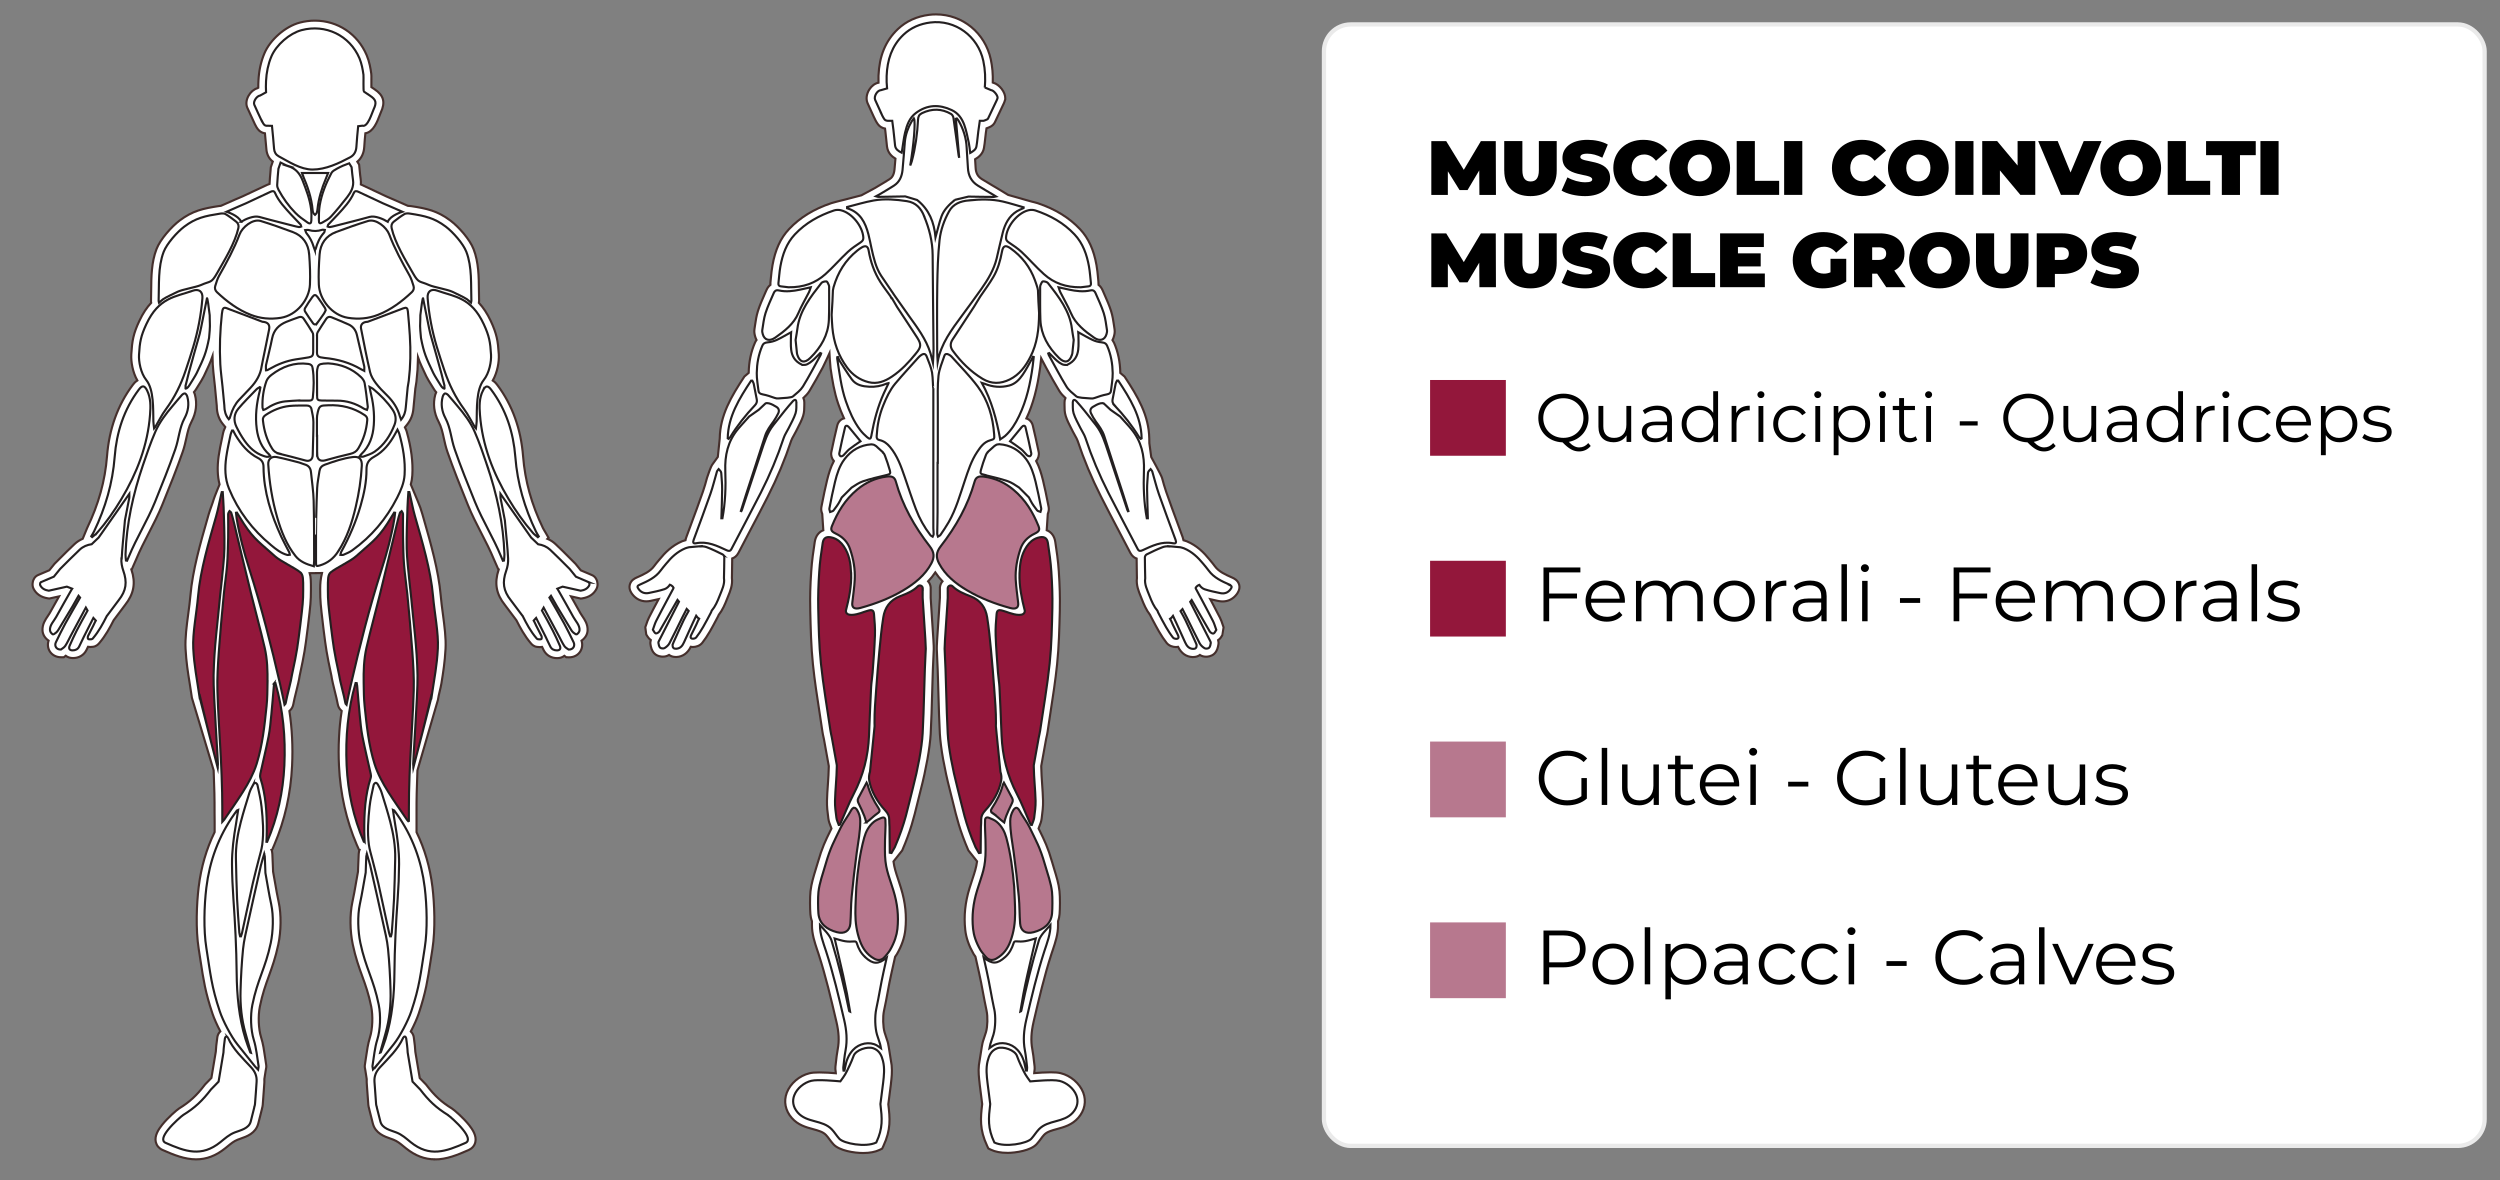
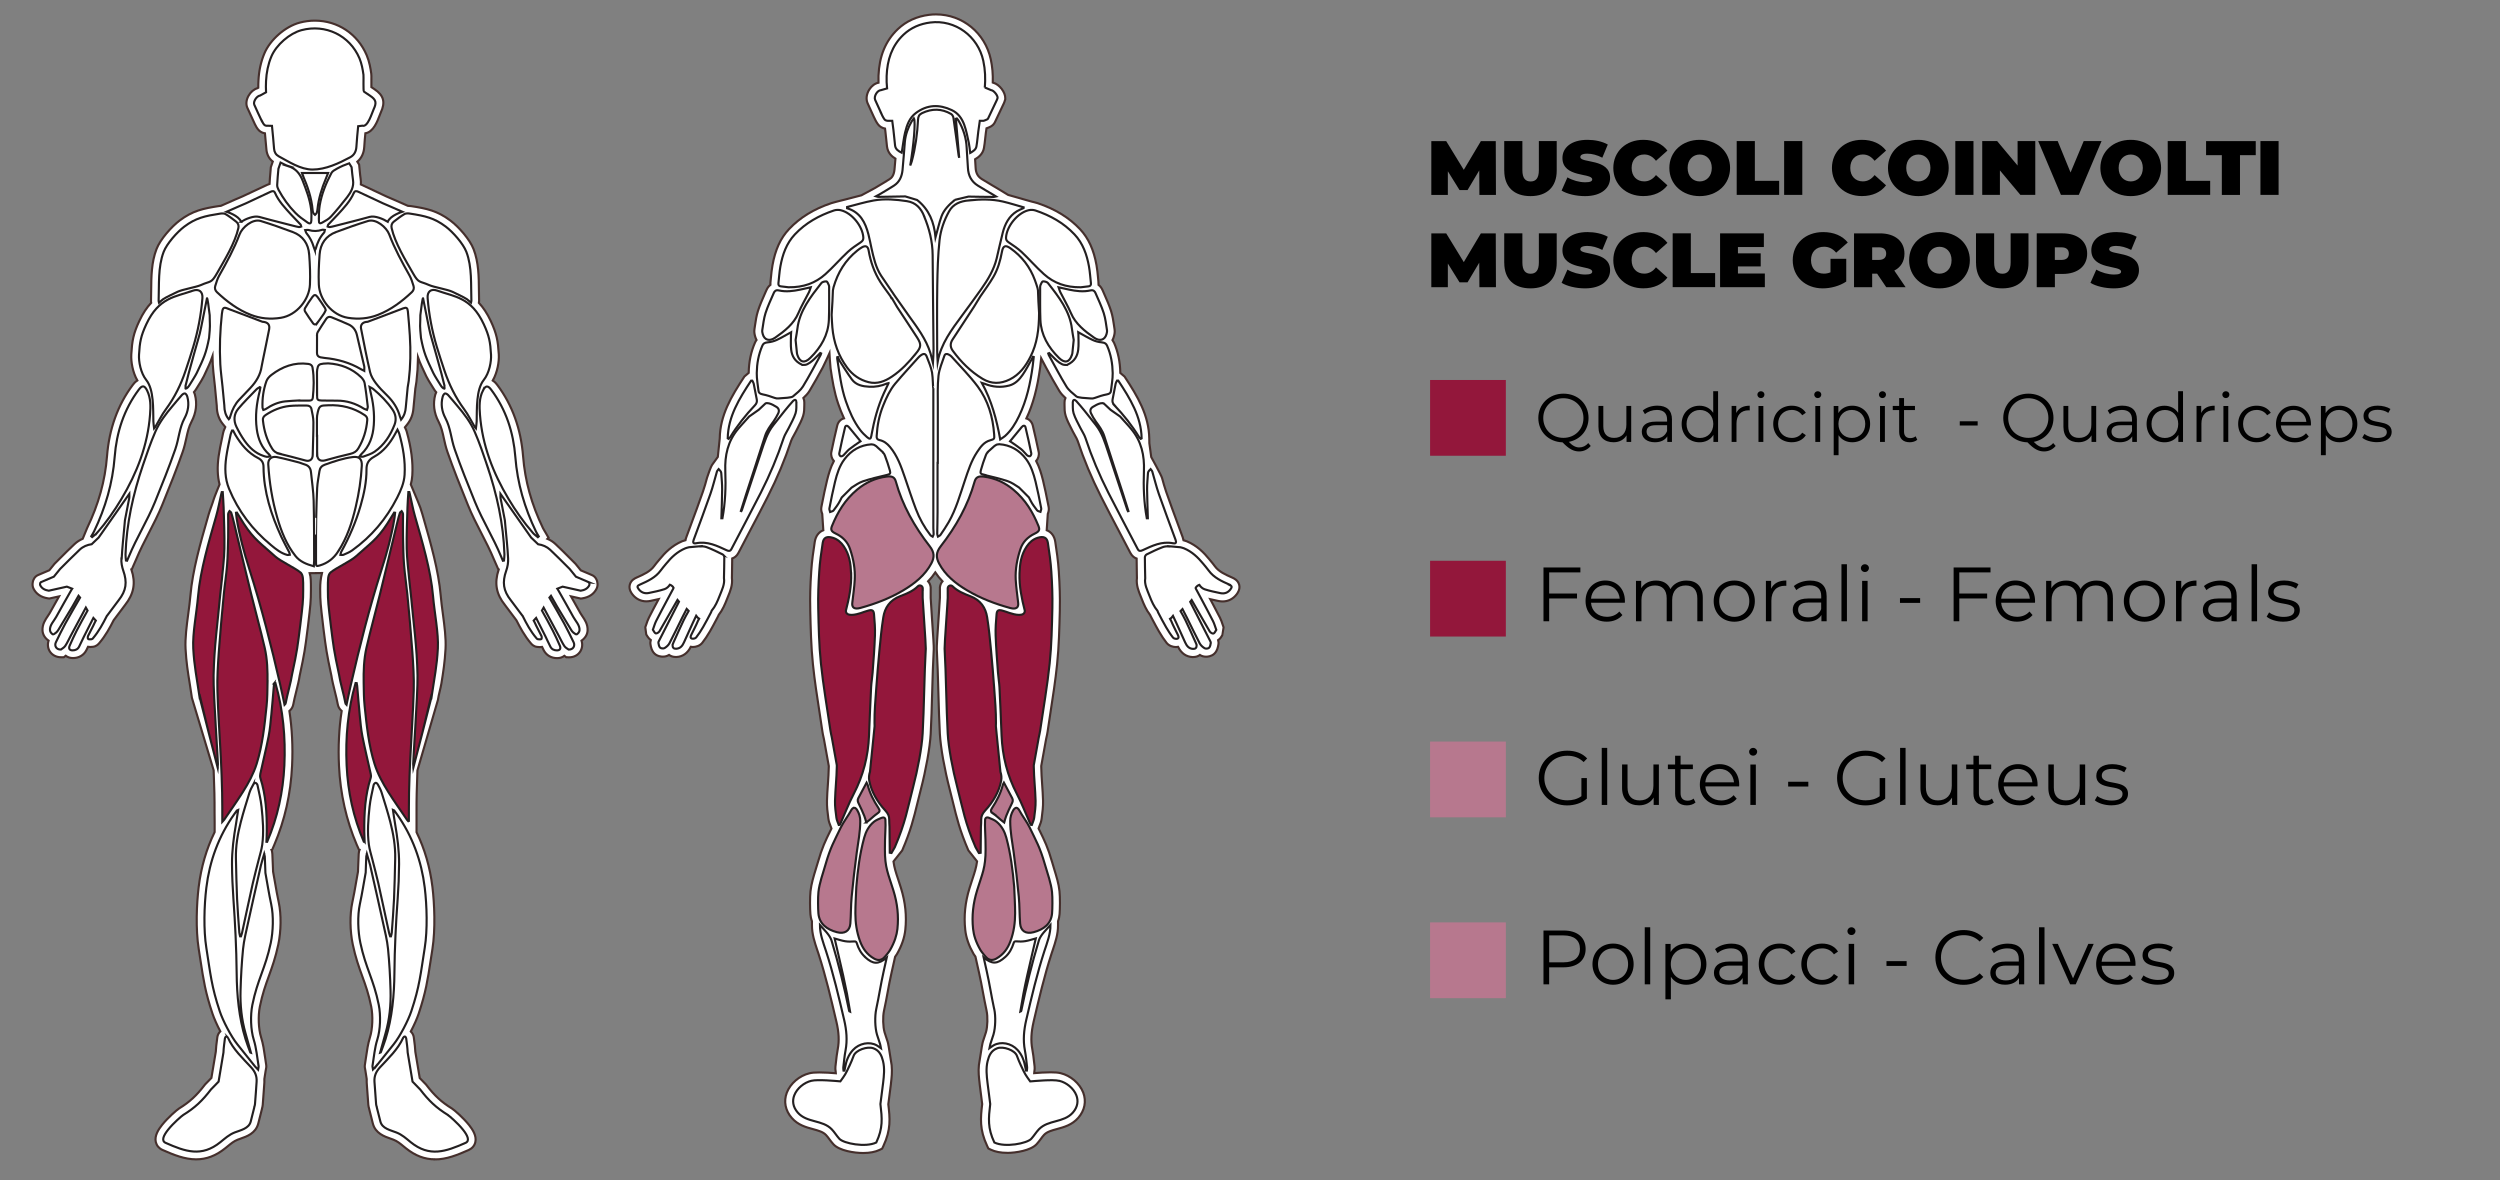
<svg xmlns="http://www.w3.org/2000/svg" id="a" viewBox="0 0 585.35 276.35">
  <rect x="0" y="0" width="585.35" height="276.35" fill="#808080" stroke="none" />
  <defs>
    <style>.b,.c,.d,.e,.f{stroke-miterlimit:10;}.b,.c,.e{stroke:#231f20;}.b,.c,.e,.f{stroke-width:.5px;}.b,.d,.f{fill:#fff;}.g,.e{fill:#93173b;}.c,.h{fill:#b7788e;}.d{stroke:#eaeaea;}.f{stroke:#452f2c;}</style>
  </defs>
-   <rect class="d" x="309.99" y="5.72" width="271.76" height="262.58" rx="6.26" ry="6.26" />
  <path d="m346.39,45.64l-.04-5.74-2.74,4.61h-1.87l-2.74-4.41v5.55h-3.87v-12.6h3.49l4.11,6.72,4-6.72h3.49l.04,12.6h-3.87Z" />
  <path d="m352.2,39.96v-6.93h4.25v6.81c0,1.93.74,2.65,1.93,2.65s1.93-.72,1.93-2.65v-6.81h4.18v6.93c0,3.78-2.27,5.96-6.14,5.96s-6.14-2.18-6.14-5.96Z" />
  <path d="m365.63,44.63l1.37-3.1c1.19.7,2.77,1.15,4.16,1.15,1.21,0,1.64-.25,1.64-.68,0-1.58-6.97-.31-6.97-5.01,0-2.34,1.96-4.25,5.87-4.25,1.69,0,3.44.36,4.75,1.1l-1.28,3.08c-1.24-.63-2.41-.94-3.51-.94-1.24,0-1.64.36-1.64.79,0,1.51,6.97.25,6.97,4.9,0,2.3-1.96,4.25-5.87,4.25-2.11,0-4.23-.52-5.49-1.3Z" />
  <path d="m377.74,39.33c0-3.87,2.97-6.59,7.02-6.59,2.47,0,4.41.9,5.65,2.52l-2.68,2.39c-.74-.94-1.62-1.48-2.75-1.48-1.76,0-2.95,1.22-2.95,3.15s1.19,3.15,2.95,3.15c1.13,0,2.02-.54,2.75-1.48l2.68,2.4c-1.24,1.62-3.19,2.52-5.65,2.52-4.05,0-7.02-2.72-7.02-6.59Z" />
  <path d="m390.86,39.33c0-3.82,3.01-6.59,7.11-6.59s7.11,2.77,7.11,6.59-3.01,6.59-7.11,6.59-7.11-2.77-7.11-6.59Zm9.94,0c0-1.96-1.26-3.15-2.83-3.15s-2.83,1.19-2.83,3.15,1.26,3.15,2.83,3.15,2.83-1.19,2.83-3.15Z" />
  <path d="m406.63,33.03h4.25v9.31h5.69v3.29h-9.94v-12.6Z" />
  <path d="m417.74,33.03h4.25v12.6h-4.25v-12.6Z" />
  <path d="m428.93,39.33c0-3.87,2.97-6.59,7.02-6.59,2.47,0,4.41.9,5.65,2.52l-2.68,2.39c-.74-.94-1.62-1.48-2.75-1.48-1.76,0-2.95,1.22-2.95,3.15s1.19,3.15,2.95,3.15c1.13,0,2.02-.54,2.75-1.48l2.68,2.4c-1.24,1.62-3.19,2.52-5.65,2.52-4.05,0-7.02-2.72-7.02-6.59Z" />
  <path d="m442.05,39.33c0-3.82,3.01-6.59,7.11-6.59s7.11,2.77,7.11,6.59-3.01,6.59-7.11,6.59-7.11-2.77-7.11-6.59Zm9.94,0c0-1.96-1.26-3.15-2.83-3.15s-2.83,1.19-2.83,3.15,1.26,3.15,2.83,3.15,2.83-1.19,2.83-3.15Z" />
  <path d="m457.82,33.03h4.25v12.6h-4.25v-12.6Z" />
  <path d="m476.54,33.03v12.6h-3.49l-4.79-5.73v5.73h-4.14v-12.6h3.49l4.79,5.73v-5.73h4.14Z" />
  <path d="m492.06,33.03l-5.33,12.6h-4.18l-5.33-12.6h4.57l3.01,7.36,3.08-7.36h4.18Z" />
  <path d="m491.78,39.33c0-3.82,3.01-6.59,7.11-6.59s7.11,2.77,7.11,6.59-3.01,6.59-7.11,6.59-7.11-2.77-7.11-6.59Zm9.94,0c0-1.96-1.26-3.15-2.83-3.15s-2.83,1.19-2.83,3.15,1.26,3.15,2.83,3.15,2.83-1.19,2.83-3.15Z" />
  <path d="m507.55,33.03h4.25v9.31h5.69v3.29h-9.94v-12.6Z" />
  <path d="m520.22,36.33h-3.69v-3.29h11.63v3.29h-3.69v9.31h-4.25v-9.31Z" />
  <path d="m529.26,33.03h4.25v12.6h-4.25v-12.6Z" />
  <path d="m346.39,67.24l-.04-5.74-2.74,4.61h-1.87l-2.74-4.41v5.55h-3.87v-12.6h3.49l4.11,6.72,4-6.72h3.49l.04,12.6h-3.87Z" />
  <path d="m352.2,61.56v-6.93h4.25v6.81c0,1.93.74,2.65,1.93,2.65s1.93-.72,1.93-2.65v-6.81h4.18v6.93c0,3.78-2.27,5.96-6.14,5.96s-6.14-2.18-6.14-5.96Z" />
  <path d="m365.63,66.23l1.37-3.1c1.19.7,2.77,1.15,4.16,1.15,1.21,0,1.64-.25,1.64-.68,0-1.58-6.97-.31-6.97-5.01,0-2.34,1.96-4.25,5.87-4.25,1.69,0,3.44.36,4.75,1.1l-1.28,3.08c-1.24-.63-2.41-.94-3.51-.94-1.24,0-1.64.36-1.64.79,0,1.51,6.97.25,6.97,4.9,0,2.3-1.96,4.25-5.87,4.25-2.11,0-4.23-.52-5.49-1.3Z" />
  <path d="m377.74,60.93c0-3.87,2.97-6.59,7.02-6.59,2.47,0,4.41.9,5.65,2.52l-2.68,2.39c-.74-.94-1.62-1.48-2.75-1.48-1.76,0-2.95,1.22-2.95,3.15s1.19,3.15,2.95,3.15c1.13,0,2.02-.54,2.75-1.48l2.68,2.4c-1.24,1.62-3.19,2.52-5.65,2.52-4.05,0-7.02-2.72-7.02-6.59Z" />
  <path d="m391.64,54.63h4.25v9.31h5.69v3.29h-9.94v-12.6Z" />
  <path d="m413.22,64.03v3.21h-10.48v-12.6h10.25v3.2h-6.07v1.48h5.33v3.06h-5.33v1.66h6.3Z" />
  <path d="m428.59,60.59h3.69v5.33c-1.53,1.04-3.64,1.6-5.49,1.6-4.07,0-7.04-2.72-7.04-6.59s2.97-6.59,7.13-6.59c2.48,0,4.48.86,5.76,2.43l-2.72,2.39c-.79-.92-1.71-1.39-2.83-1.39-1.87,0-3.06,1.21-3.06,3.15s1.19,3.15,3.01,3.15c.52,0,1.03-.09,1.55-.31v-3.19Z" />
  <path d="m439.5,64.07h-1.15v3.17h-4.25v-12.6h6.07c3.51,0,5.74,1.84,5.74,4.75,0,1.82-.86,3.19-2.38,3.96l2.65,3.89h-4.54l-2.14-3.17Zm.4-6.16h-1.55v2.95h1.55c1.17,0,1.73-.56,1.73-1.48s-.56-1.48-1.73-1.48Z" />
  <path d="m447,60.93c0-3.82,3.01-6.59,7.11-6.59s7.11,2.77,7.11,6.59-3.01,6.59-7.11,6.59-7.11-2.77-7.11-6.59Zm9.94,0c0-1.96-1.26-3.15-2.83-3.15s-2.83,1.19-2.83,3.15,1.26,3.15,2.83,3.15,2.83-1.19,2.83-3.15Z" />
  <path d="m462.66,61.56v-6.93h4.25v6.81c0,1.93.74,2.65,1.93,2.65s1.93-.72,1.93-2.65v-6.81h4.18v6.93c0,3.78-2.27,5.96-6.14,5.96s-6.14-2.18-6.14-5.96Z" />
  <path d="m488.69,59.39c0,2.92-2.23,4.75-5.74,4.75h-1.82v3.1h-4.25v-12.6h6.07c3.51,0,5.74,1.84,5.74,4.75Zm-4.29,0c0-.92-.56-1.48-1.73-1.48h-1.55v2.95h1.55c1.17,0,1.73-.56,1.73-1.48Z" />
  <path d="m489.46,66.23l1.37-3.1c1.19.7,2.77,1.15,4.16,1.15,1.21,0,1.64-.25,1.64-.68,0-1.58-6.97-.31-6.97-5.01,0-2.34,1.96-4.25,5.87-4.25,1.69,0,3.44.36,4.75,1.1l-1.28,3.08c-1.24-.63-2.41-.94-3.51-.94-1.24,0-1.64.36-1.64.79,0,1.51,6.97.25,6.97,4.9,0,2.3-1.96,4.25-5.87,4.25-2.11,0-4.23-.52-5.49-1.3Z" />
  <rect class="g" x="334.84" y="88.97" width="17.74" height="17.74" />
  <rect class="g" x="334.84" y="131.3" width="17.74" height="17.74" />
  <rect class="h" x="334.84" y="173.63" width="17.74" height="17.74" />
  <rect class="h" x="334.84" y="215.97" width="17.74" height="17.74" />
  <path d="m372.45,104.42c-.69.83-1.63,1.28-2.72,1.28-1.31,0-2.4-.59-3.87-2.13-3.28-.1-5.68-2.5-5.68-5.7s2.5-5.7,5.89-5.7,5.87,2.42,5.87,5.7c0,2.86-1.9,5.06-4.62,5.59.85.9,1.63,1.3,2.43,1.3.85,0,1.54-.34,2.13-1.02l.58.69Zm-6.39-1.9c2.69,0,4.69-1.98,4.69-4.64s-2-4.64-4.69-4.64-4.72,1.98-4.72,4.64,2.02,4.64,4.72,4.64Z" />
  <path d="m381.93,95.05v8.42h-1.09v-1.54c-.59,1.02-1.68,1.62-3.03,1.62-2.14,0-3.55-1.2-3.55-3.62v-4.88h1.14v4.77c0,1.79.93,2.71,2.53,2.71,1.76,0,2.87-1.14,2.87-3.06v-4.42h1.14Z" />
  <path d="m391.47,98.25v5.22h-1.09v-1.31c-.51.86-1.5,1.39-2.9,1.39-1.9,0-3.07-.99-3.07-2.45,0-1.3.83-2.38,3.25-2.38h2.67v-.51c0-1.44-.82-2.23-2.38-2.23-1.09,0-2.11.38-2.8.99l-.51-.85c.85-.72,2.1-1.14,3.43-1.14,2.18,0,3.41,1.09,3.41,3.27Zm-1.14,2.69v-1.38h-2.64c-1.63,0-2.16.64-2.16,1.5,0,.98.78,1.58,2.13,1.58s2.22-.61,2.67-1.71Z" />
  <path d="m402.27,91.6v11.88h-1.09v-1.66c-.69,1.14-1.86,1.74-3.25,1.74-2.4,0-4.19-1.74-4.19-4.29s1.79-4.27,4.19-4.27c1.34,0,2.5.58,3.2,1.66v-5.06h1.14Zm-1.12,7.67c0-1.97-1.34-3.28-3.12-3.28s-3.14,1.31-3.14,3.28,1.34,3.28,3.14,3.28,3.12-1.31,3.12-3.28Z" />
  <path d="m409.68,94.99v1.1c-.1,0-.19-.02-.27-.02-1.76,0-2.83,1.12-2.83,3.11v4.29h-1.14v-8.42h1.09v1.65c.53-1.12,1.6-1.71,3.15-1.71Z" />
  <path d="m411.47,92.4c0-.43.37-.8.83-.8s.83.35.83.78c0,.46-.35.83-.83.83s-.83-.37-.83-.82Zm.26,2.66h1.14v8.42h-1.14v-8.42Z" />
  <path d="m415.18,99.26c0-2.51,1.83-4.27,4.34-4.27,1.42,0,2.62.56,3.3,1.66l-.85.58c-.58-.85-1.47-1.25-2.45-1.25-1.84,0-3.19,1.31-3.19,3.28s1.34,3.28,3.19,3.28c.98,0,1.87-.38,2.45-1.23l.85.58c-.67,1.09-1.87,1.66-3.3,1.66-2.51,0-4.34-1.78-4.34-4.29Z" />
  <path d="m424.78,92.4c0-.43.37-.8.83-.8s.83.35.83.78c0,.46-.35.83-.83.83s-.83-.37-.83-.82Zm.26,2.66h1.14v8.42h-1.14v-8.42Z" />
  <path d="m437.87,99.26c0,2.56-1.79,4.29-4.19,4.29-1.34,0-2.5-.58-3.2-1.66v4.69h-1.14v-11.52h1.09v1.66c.69-1.12,1.86-1.73,3.25-1.73,2.4,0,4.19,1.73,4.19,4.27Zm-1.14,0c0-1.95-1.36-3.28-3.14-3.28s-3.14,1.33-3.14,3.28,1.34,3.28,3.14,3.28,3.14-1.31,3.14-3.28Z" />
  <path d="m439.93,92.4c0-.43.37-.8.83-.8s.83.35.83.78c0,.46-.35.83-.83.83s-.83-.37-.83-.82Zm.26,2.66h1.14v8.42h-1.14v-8.42Z" />
  <path d="m448.92,102.96c-.45.4-1.12.59-1.78.59-1.58,0-2.47-.9-2.47-2.45v-5.09h-1.5v-.96h1.5v-1.84h1.14v1.84h2.56v.96h-2.56v5.03c0,.99.51,1.54,1.46,1.54.46,0,.93-.14,1.25-.43l.4.82Z" />
-   <path d="m450.73,92.4c0-.43.37-.8.83-.8s.83.35.83.78c0,.46-.35.83-.83.83s-.83-.37-.83-.82Zm.26,2.66h1.14v8.42h-1.14v-8.42Z" />
  <path d="m458.86,98.64h4.19v.99h-4.19v-.99Z" />
  <path d="m481.31,104.42c-.69.83-1.63,1.28-2.72,1.28-1.31,0-2.4-.59-3.87-2.13-3.28-.1-5.68-2.5-5.68-5.7s2.5-5.7,5.89-5.7,5.87,2.42,5.87,5.7c0,2.86-1.9,5.06-4.62,5.59.85.9,1.63,1.3,2.43,1.3.85,0,1.54-.34,2.13-1.02l.58.69Zm-6.39-1.9c2.69,0,4.69-1.98,4.69-4.64s-2-4.64-4.69-4.64-4.72,1.98-4.72,4.64,2.02,4.64,4.72,4.64Z" />
  <path d="m490.8,95.05v8.42h-1.09v-1.54c-.59,1.02-1.68,1.62-3.03,1.62-2.14,0-3.55-1.2-3.55-3.62v-4.88h1.14v4.77c0,1.79.93,2.71,2.53,2.71,1.76,0,2.87-1.14,2.87-3.06v-4.42h1.14Z" />
  <path d="m500.33,98.25v5.22h-1.09v-1.31c-.51.86-1.5,1.39-2.9,1.39-1.9,0-3.07-.99-3.07-2.45,0-1.3.83-2.38,3.25-2.38h2.67v-.51c0-1.44-.82-2.23-2.38-2.23-1.09,0-2.11.38-2.8.99l-.51-.85c.85-.72,2.1-1.14,3.43-1.14,2.18,0,3.41,1.09,3.41,3.27Zm-1.14,2.69v-1.38h-2.64c-1.63,0-2.16.64-2.16,1.5,0,.98.78,1.58,2.13,1.58s2.22-.61,2.67-1.71Z" />
  <path d="m511.13,91.6v11.88h-1.09v-1.66c-.69,1.14-1.86,1.74-3.25,1.74-2.4,0-4.19-1.74-4.19-4.29s1.79-4.27,4.19-4.27c1.34,0,2.5.58,3.2,1.66v-5.06h1.14Zm-1.12,7.67c0-1.97-1.34-3.28-3.12-3.28s-3.14,1.31-3.14,3.28,1.34,3.28,3.14,3.28,3.12-1.31,3.12-3.28Z" />
  <path d="m518.54,94.99v1.1c-.1,0-.19-.02-.27-.02-1.76,0-2.83,1.12-2.83,3.11v4.29h-1.14v-8.42h1.09v1.65c.53-1.12,1.6-1.71,3.15-1.71Z" />
  <path d="m520.33,92.4c0-.43.37-.8.83-.8s.83.35.83.78c0,.46-.35.83-.83.83s-.83-.37-.83-.82Zm.26,2.66h1.14v8.42h-1.14v-8.42Z" />
  <path d="m524.04,99.26c0-2.51,1.82-4.27,4.34-4.27,1.42,0,2.62.56,3.3,1.66l-.85.58c-.58-.85-1.47-1.25-2.45-1.25-1.84,0-3.19,1.31-3.19,3.28s1.34,3.28,3.19,3.28c.98,0,1.87-.38,2.45-1.23l.85.58c-.67,1.09-1.87,1.66-3.3,1.66-2.51,0-4.34-1.78-4.34-4.29Z" />
  <path d="m541.08,99.62h-7.04c.13,1.76,1.47,2.93,3.31,2.93,1.02,0,1.94-.37,2.58-1.1l.64.74c-.75.9-1.92,1.38-3.25,1.38-2.62,0-4.42-1.79-4.42-4.29s1.75-4.27,4.11-4.27,4.08,1.74,4.08,4.27c0,.1-.02.22-.02.35Zm-7.04-.85h5.97c-.14-1.65-1.34-2.8-2.99-2.8s-2.83,1.15-2.98,2.8Z" />
  <path d="m551.95,99.26c0,2.56-1.79,4.29-4.19,4.29-1.34,0-2.5-.58-3.2-1.66v4.69h-1.14v-11.52h1.09v1.66c.69-1.12,1.86-1.73,3.25-1.73,2.4,0,4.19,1.73,4.19,4.27Zm-1.14,0c0-1.95-1.36-3.28-3.14-3.28s-3.14,1.33-3.14,3.28,1.34,3.28,3.14,3.28,3.14-1.31,3.14-3.28Z" />
  <path d="m553.09,102.51l.51-.9c.67.53,1.81.94,2.99.94,1.6,0,2.26-.54,2.26-1.38,0-2.19-5.46-.46-5.46-3.79,0-1.38,1.18-2.4,3.33-2.4,1.09,0,2.27.3,2.98.78l-.5.91c-.74-.51-1.62-.72-2.48-.72-1.52,0-2.19.59-2.19,1.39,0,2.27,5.46.56,5.46,3.79,0,1.46-1.28,2.4-3.47,2.4-1.39,0-2.74-.45-3.43-1.04Z" />
  <path d="m362.72,134.02v4.95h6.52v1.15h-6.52v5.35h-1.33v-12.6h8.64v1.15h-7.31Z" />
  <path d="m380.44,141.13h-7.92c.14,1.98,1.66,3.29,3.73,3.29,1.15,0,2.18-.41,2.9-1.24l.72.83c-.85,1.01-2.16,1.55-3.66,1.55-2.95,0-4.97-2.02-4.97-4.83s1.96-4.81,4.63-4.81,4.59,1.96,4.59,4.81c0,.11-.02.25-.02.4Zm-7.92-.95h6.72c-.16-1.85-1.51-3.15-3.37-3.15s-3.19,1.3-3.35,3.15Z" />
  <path d="m398.69,139.98v5.49h-1.28v-5.37c0-2-1.01-3.02-2.72-3.02-1.94,0-3.17,1.26-3.17,3.42v4.97h-1.28v-5.37c0-2-1.01-3.02-2.74-3.02-1.93,0-3.17,1.26-3.17,3.42v4.97h-1.28v-9.47h1.22v1.73c.67-1.13,1.89-1.8,3.48-1.8s2.79.67,3.37,2c.68-1.22,2.04-2,3.75-2,2.3,0,3.82,1.33,3.82,4.05Z" />
  <path d="m401.24,140.74c0-2.81,2.05-4.81,4.83-4.81s4.81,2,4.81,4.81-2.03,4.83-4.81,4.83-4.83-2.02-4.83-4.83Zm8.34,0c0-2.21-1.5-3.69-3.51-3.69s-3.53,1.48-3.53,3.69,1.51,3.69,3.53,3.69,3.51-1.48,3.51-3.69Z" />
  <path d="m418.25,135.93v1.24c-.11,0-.22-.02-.31-.02-1.98,0-3.19,1.26-3.19,3.49v4.83h-1.28v-9.47h1.22v1.85c.59-1.26,1.8-1.93,3.55-1.93Z" />
  <path d="m427.69,139.6v5.87h-1.22v-1.48c-.58.97-1.69,1.57-3.26,1.57-2.14,0-3.46-1.12-3.46-2.75,0-1.46.94-2.68,3.66-2.68h3.01v-.58c0-1.62-.92-2.5-2.68-2.5-1.22,0-2.38.43-3.15,1.12l-.58-.95c.95-.81,2.36-1.28,3.85-1.28,2.45,0,3.83,1.22,3.83,3.67Zm-1.28,3.03v-1.55h-2.97c-1.84,0-2.43.72-2.43,1.69,0,1.1.88,1.78,2.39,1.78s2.5-.68,3.01-1.93Z" />
  <path d="m431.16,132.11h1.28v13.36h-1.28v-13.36Z" />
  <path d="m435.71,133.01c0-.49.41-.9.94-.9s.94.4.94.88c0,.52-.4.94-.94.94s-.94-.41-.94-.92Zm.29,2.99h1.28v9.47h-1.28v-9.47Z" />
  <path d="m444.86,140.04h4.72v1.12h-4.72v-1.12Z" />
  <path d="m458.75,134.02v4.95h6.52v1.15h-6.52v5.35h-1.33v-12.6h8.64v1.15h-7.31Z" />
  <path d="m476.47,141.13h-7.92c.14,1.98,1.66,3.29,3.73,3.29,1.15,0,2.18-.41,2.9-1.24l.72.83c-.85,1.01-2.16,1.55-3.66,1.55-2.95,0-4.97-2.02-4.97-4.83s1.96-4.81,4.63-4.81,4.59,1.96,4.59,4.81c0,.11-.02.25-.02.4Zm-7.92-.95h6.72c-.16-1.85-1.51-3.15-3.37-3.15s-3.19,1.3-3.35,3.15Z" />
  <path d="m494.72,139.98v5.49h-1.28v-5.37c0-2-1.01-3.02-2.72-3.02-1.94,0-3.17,1.26-3.17,3.42v4.97h-1.28v-5.37c0-2-1.01-3.02-2.74-3.02-1.93,0-3.17,1.26-3.17,3.42v4.97h-1.28v-9.47h1.22v1.73c.67-1.13,1.89-1.8,3.47-1.8s2.79.67,3.37,2c.68-1.22,2.04-2,3.75-2,2.3,0,3.82,1.33,3.82,4.05Z" />
  <path d="m497.27,140.74c0-2.81,2.05-4.81,4.83-4.81s4.81,2,4.81,4.81-2.03,4.83-4.81,4.83-4.83-2.02-4.83-4.83Zm8.34,0c0-2.21-1.5-3.69-3.51-3.69s-3.53,1.48-3.53,3.69,1.51,3.69,3.53,3.69,3.51-1.48,3.51-3.69Z" />
  <path d="m514.28,135.93v1.24c-.11,0-.22-.02-.31-.02-1.98,0-3.19,1.26-3.19,3.49v4.83h-1.28v-9.47h1.22v1.85c.59-1.26,1.8-1.93,3.55-1.93Z" />
  <path d="m523.71,139.6v5.87h-1.22v-1.48c-.58.97-1.69,1.57-3.26,1.57-2.14,0-3.46-1.12-3.46-2.75,0-1.46.94-2.68,3.66-2.68h3.01v-.58c0-1.62-.92-2.5-2.68-2.5-1.22,0-2.38.43-3.15,1.12l-.58-.95c.95-.81,2.36-1.28,3.85-1.28,2.45,0,3.83,1.22,3.83,3.67Zm-1.28,3.03v-1.55h-2.97c-1.84,0-2.43.72-2.43,1.69,0,1.1.88,1.78,2.39,1.78s2.5-.68,3.01-1.93Z" />
  <path d="m527.19,132.11h1.28v13.36h-1.28v-13.36Z" />
  <path d="m530.71,144.39l.58-1.01c.76.59,2.04,1.06,3.37,1.06,1.8,0,2.54-.61,2.54-1.55,0-2.47-6.14-.52-6.14-4.27,0-1.55,1.33-2.7,3.75-2.7,1.22,0,2.56.34,3.35.88l-.56,1.03c-.83-.58-1.82-.81-2.79-.81-1.71,0-2.47.67-2.47,1.57,0,2.56,6.14.63,6.14,4.27,0,1.64-1.44,2.7-3.91,2.7-1.57,0-3.08-.5-3.85-1.17Z" />
  <path d="m370.27,182.17h1.28v4.81c-1.19,1.06-2.88,1.6-4.63,1.6-3.83,0-6.64-2.72-6.64-6.41s2.81-6.41,6.66-6.41c1.91,0,3.56.61,4.68,1.82l-.83.85c-1.06-1.04-2.32-1.48-3.8-1.48-3.12,0-5.4,2.21-5.4,5.22s2.29,5.22,5.38,5.22c1.21,0,2.32-.27,3.3-.97v-4.25Z" />
  <path d="m375.03,175.11h1.28v13.36h-1.28v-13.36Z" />
  <path d="m388.41,179v9.47h-1.22v-1.73c-.67,1.15-1.89,1.82-3.4,1.82-2.41,0-4-1.35-4-4.07v-5.49h1.28v5.37c0,2.02,1.04,3.04,2.84,3.04,1.98,0,3.22-1.28,3.22-3.44v-4.97h1.28Z" />
  <path d="m396.98,187.9c-.5.45-1.26.67-2,.67-1.78,0-2.77-1.01-2.77-2.75v-5.73h-1.69v-1.08h1.69v-2.07h1.28v2.07h2.88v1.08h-2.88v5.65c0,1.12.58,1.73,1.64,1.73.52,0,1.04-.16,1.41-.49l.45.92Z" />
  <path d="m407.2,184.13h-7.92c.14,1.98,1.66,3.29,3.73,3.29,1.15,0,2.18-.41,2.9-1.24l.72.83c-.85,1.01-2.16,1.55-3.66,1.55-2.95,0-4.97-2.02-4.97-4.83s1.96-4.81,4.63-4.81,4.59,1.96,4.59,4.81c0,.11-.02.25-.02.4Zm-7.92-.95h6.72c-.16-1.85-1.51-3.15-3.37-3.15s-3.19,1.3-3.35,3.15Z" />
  <path d="m409.54,176.01c0-.49.41-.9.94-.9s.94.4.94.88c0,.52-.4.94-.94.94s-.94-.41-.94-.92Zm.29,2.99h1.28v9.47h-1.28v-9.47Z" />
  <path d="m418.68,183.04h4.72v1.12h-4.72v-1.12Z" />
  <path d="m440.12,182.17h1.28v4.81c-1.19,1.06-2.88,1.6-4.63,1.6-3.83,0-6.64-2.72-6.64-6.41s2.81-6.41,6.66-6.41c1.91,0,3.56.61,4.68,1.82l-.83.85c-1.06-1.04-2.32-1.48-3.8-1.48-3.12,0-5.4,2.21-5.4,5.22s2.29,5.22,5.38,5.22c1.21,0,2.32-.27,3.29-.97v-4.25Z" />
  <path d="m444.89,175.11h1.28v13.36h-1.28v-13.36Z" />
  <path d="m458.27,179v9.47h-1.22v-1.73c-.67,1.15-1.89,1.82-3.4,1.82-2.41,0-4-1.35-4-4.07v-5.49h1.28v5.37c0,2.02,1.04,3.04,2.84,3.04,1.98,0,3.22-1.28,3.22-3.44v-4.97h1.28Z" />
  <path d="m466.83,187.9c-.5.45-1.26.67-2,.67-1.78,0-2.77-1.01-2.77-2.75v-5.73h-1.69v-1.08h1.69v-2.07h1.28v2.07h2.88v1.08h-2.88v5.65c0,1.12.58,1.73,1.64,1.73.52,0,1.04-.16,1.41-.49l.45.92Z" />
  <path d="m477.06,184.13h-7.92c.14,1.98,1.66,3.29,3.73,3.29,1.15,0,2.18-.41,2.9-1.24l.72.83c-.85,1.01-2.16,1.55-3.66,1.55-2.95,0-4.97-2.02-4.97-4.83s1.96-4.81,4.63-4.81,4.59,1.96,4.59,4.81c0,.11-.02.25-.02.4Zm-7.92-.95h6.72c-.16-1.85-1.51-3.15-3.37-3.15s-3.19,1.3-3.35,3.15Z" />
  <path d="m488.22,179v9.47h-1.22v-1.73c-.67,1.15-1.89,1.82-3.4,1.82-2.41,0-4-1.35-4-4.07v-5.49h1.28v5.37c0,2.02,1.04,3.04,2.84,3.04,1.98,0,3.22-1.28,3.22-3.44v-4.97h1.28Z" />
  <path d="m490.48,187.39l.58-1.01c.76.59,2.04,1.06,3.37,1.06,1.8,0,2.54-.61,2.54-1.55,0-2.47-6.14-.52-6.14-4.27,0-1.55,1.33-2.7,3.75-2.7,1.22,0,2.56.34,3.35.88l-.56,1.03c-.83-.58-1.82-.81-2.79-.81-1.71,0-2.47.67-2.47,1.57,0,2.56,6.14.63,6.14,4.27,0,1.64-1.44,2.7-3.91,2.7-1.57,0-3.08-.5-3.85-1.17Z" />
  <path d="m371.26,222.19c0,2.68-1.95,4.3-5.15,4.3h-3.39v3.98h-1.33v-12.6h4.72c3.2,0,5.15,1.62,5.15,4.32Zm-1.33,0c0-2.02-1.33-3.17-3.85-3.17h-3.35v6.3h3.35c2.52,0,3.85-1.15,3.85-3.13Z" />
  <path d="m372.86,225.74c0-2.81,2.05-4.81,4.83-4.81s4.81,2,4.81,4.81-2.03,4.83-4.81,4.83-4.83-2.02-4.83-4.83Zm8.34,0c0-2.21-1.5-3.69-3.51-3.69s-3.53,1.48-3.53,3.69,1.51,3.69,3.53,3.69,3.51-1.48,3.51-3.69Z" />
  <path d="m385.1,217.11h1.28v13.36h-1.28v-13.36Z" />
  <path d="m399.54,225.74c0,2.88-2.02,4.83-4.72,4.83-1.51,0-2.81-.65-3.6-1.87v5.28h-1.28v-12.96h1.22v1.87c.77-1.26,2.09-1.94,3.66-1.94,2.7,0,4.72,1.94,4.72,4.81Zm-1.28,0c0-2.2-1.53-3.69-3.53-3.69s-3.53,1.49-3.53,3.69,1.51,3.69,3.53,3.69,3.53-1.48,3.53-3.69Z" />
  <path d="m409.24,224.6v5.87h-1.22v-1.48c-.58.97-1.69,1.57-3.26,1.57-2.14,0-3.46-1.12-3.46-2.75,0-1.46.94-2.68,3.66-2.68h3.01v-.58c0-1.62-.92-2.5-2.68-2.5-1.22,0-2.38.43-3.15,1.12l-.58-.95c.95-.81,2.36-1.28,3.85-1.28,2.45,0,3.83,1.22,3.83,3.67Zm-1.28,3.03v-1.55h-2.97c-1.84,0-2.43.72-2.43,1.69,0,1.1.88,1.78,2.39,1.78s2.5-.68,3.01-1.93Z" />
  <path d="m411.79,225.74c0-2.83,2.05-4.81,4.88-4.81,1.6,0,2.95.63,3.71,1.87l-.95.65c-.65-.95-1.66-1.4-2.75-1.4-2.07,0-3.58,1.48-3.58,3.69s1.51,3.69,3.58,3.69c1.1,0,2.11-.43,2.75-1.39l.95.65c-.76,1.22-2.11,1.87-3.71,1.87-2.83,0-4.88-2-4.88-4.83Z" />
  <path d="m421.76,225.74c0-2.83,2.05-4.81,4.88-4.81,1.6,0,2.95.63,3.71,1.87l-.95.65c-.65-.95-1.66-1.4-2.75-1.4-2.07,0-3.58,1.48-3.58,3.69s1.51,3.69,3.58,3.69c1.1,0,2.11-.43,2.75-1.39l.95.65c-.76,1.22-2.11,1.87-3.71,1.87-2.83,0-4.88-2-4.88-4.83Z" />
  <path d="m432.56,218.01c0-.49.41-.9.94-.9s.94.4.94.88c0,.52-.4.94-.94.94s-.94-.41-.94-.92Zm.29,2.99h1.28v9.47h-1.28v-9.47Z" />
  <path d="m441.7,225.04h4.72v1.12h-4.72v-1.12Z" />
  <path d="m453.15,224.17c0-3.69,2.81-6.41,6.61-6.41,1.84,0,3.49.61,4.61,1.84l-.85.85c-1.03-1.04-2.29-1.49-3.73-1.49-3.04,0-5.33,2.23-5.33,5.22s2.29,5.22,5.33,5.22c1.44,0,2.7-.45,3.73-1.51l.85.85c-1.12,1.22-2.77,1.85-4.63,1.85-3.78,0-6.59-2.72-6.59-6.41Z" />
  <path d="m473.95,224.6v5.87h-1.22v-1.48c-.58.97-1.69,1.57-3.26,1.57-2.14,0-3.46-1.12-3.46-2.75,0-1.46.94-2.68,3.66-2.68h3.01v-.58c0-1.62-.92-2.5-2.68-2.5-1.22,0-2.38.43-3.15,1.12l-.58-.95c.95-.81,2.36-1.28,3.85-1.28,2.45,0,3.83,1.22,3.83,3.67Zm-1.28,3.03v-1.55h-2.97c-1.84,0-2.43.72-2.43,1.69,0,1.1.88,1.78,2.39,1.78s2.5-.68,3.01-1.93Z" />
  <path d="m477.42,217.11h1.28v13.36h-1.28v-13.36Z" />
  <path d="m490.22,221l-4.21,9.47h-1.31l-4.2-9.47h1.33l3.55,8.07,3.58-8.07h1.26Z" />
  <path d="m499.99,226.13h-7.92c.14,1.98,1.66,3.29,3.73,3.29,1.15,0,2.18-.41,2.9-1.24l.72.83c-.85,1.01-2.16,1.55-3.66,1.55-2.95,0-4.97-2.02-4.97-4.83s1.96-4.81,4.63-4.81,4.59,1.96,4.59,4.81c0,.11-.02.25-.02.4Zm-7.92-.95h6.72c-.16-1.85-1.51-3.15-3.37-3.15s-3.19,1.3-3.35,3.15Z" />
  <path d="m501.3,229.39l.58-1.01c.76.59,2.04,1.06,3.37,1.06,1.8,0,2.54-.61,2.54-1.55,0-2.47-6.14-.52-6.14-4.27,0-1.55,1.33-2.7,3.75-2.7,1.22,0,2.56.34,3.35.88l-.56,1.03c-.83-.58-1.82-.81-2.79-.81-1.71,0-2.47.67-2.47,1.57,0,2.56,6.14.63,6.14,4.27,0,1.64-1.44,2.7-3.91,2.7-1.57,0-3.08-.5-3.85-1.17Z" />
  <path class="f" d="m235.86,269.93c-1.54,0-2.84-.25-3.86-.74l-.59-.29-.28-.6c-1.81-3.85-1.55-6.5-1.16-9.79-.19-1.43-.41-3.09-.6-4.74v-.07c-.16-1.33-.33-2.8-.17-4.33l.69-4.33c.03-.13.05-.25.07-.36.05-.26.09-.53.18-.82.1-.34.22-.67.33-1.01.13-.39.26-.77.38-1.16.39-1.32.45-3.64.14-5.07-.34-1.58-.59-2.95-.84-4.27-.28-1.51-.54-2.93-.93-4.64l-.83-3.71c-.2-.27-.36-.5-.44-.65-1.11-1.95-1.75-3.79-1.95-5.65-.35-3.24-.02-6.44,1.01-9.77.24-.79.47-1.48.68-2.11.52-1.56.88-2.68,1.08-4.13l-2.04-2.58c-2-4.65-2.73-7.64-3.57-11.11-.24-.98-.49-2-.78-3.12-1.23-4.73-2.14-9.84-2.32-13.04-.16-2.92-.26-6.4-.35-9.77-.1-3.5-.2-7.11-.37-10.1-.03-.54.11-2.82.47-8.05.12-1.73.25-3.7.26-3.97v-1.87c-.02-.2-.02-.39,0-.56.06-.54.27-1.03.6-1.41-.64-.67-1.2-1.36-1.68-2.08-.48.72-1.04,1.42-1.68,2.08.33.38.55.87.6,1.41.02.22.02.42,0,.57v1.92c0,.23.13,2.2.25,3.93.36,5.24.5,7.52.47,8.05-.17,2.99-.27,6.6-.37,10.1-.09,3.37-.19,6.85-.35,9.77-.18,3.19-1.09,8.31-2.32,13.04-.29,1.12-.54,2.14-.78,3.12-.84,3.47-1.57,6.47-3.57,11.11l-2.04,2.58c.19,1.46.56,2.57,1.08,4.13.21.63.44,1.32.68,2.11,1.03,3.34,1.36,6.54,1.01,9.77-.2,1.86-.84,3.71-1.95,5.66-.09.15-.24.38-.44.65l-.83,3.71c-.39,1.72-.65,3.14-.93,4.65-.24,1.32-.49,2.68-.84,4.27-.31,1.43-.24,3.75.14,5.07.11.39.25.78.38,1.17.11.33.23.67.33,1,.09.29.14.56.18.82.02.11.04.22.07.36l.69,4.33c.16,1.52-.01,2.99-.17,4.33v.07c-.2,1.64-.41,3.3-.61,4.74.39,3.29.65,5.94-1.16,9.79l-.28.6-.59.29c-1.02.49-2.32.74-3.86.74-2.04,0-5.58-.54-6.95-2.04-.37-.4-.67-.81-.97-1.21-.27-.37-.53-.71-.79-.98-.7-.73-1.78-1.02-3.02-1.36-1.65-.45-3.52-.95-4.98-2.62-1.52-1.73-1.94-3.89-1.16-5.93.83-2.15,2.95-3.97,5.29-4.53.56-.14,1.31-.2,2.34-.2,1.29,0,2.78.1,3.84.19l-.04-.44s-.01-.09-.02-.14c-.03-.23-.08-.57-.03-.97.04-.32.07-.63.11-.95.11-1.02.23-2.08.43-3.14.37-1.92.27-3.95-.31-6.41-1.23-5.28-2.51-10.73-4.21-15.97-.09-.27-.18-.55-.28-.83-.58-1.74-1.25-3.71-1.24-5.84v-.89c-.22-.61-.32-1.19-.36-1.67-.1-1.17-.14-3.93.02-5.36.19-1.74.72-3.46,1.23-5.14.17-.54.34-1.09.5-1.65.98-3.43,1.79-5.08,2.92-7.37.08-.17.17-.34.26-.52l-.08-.23c-.05-.14-.11-.29-.16-.43-.17-.43-.39-.97-.47-1.59l-.04-.29c-.17-1.28-.34-2.6-.3-3.97.03-1.28.12-2.56.21-3.8.1-1.43.19-2.78.21-4.15v-.19s-1.14-6.31-1.14-6.31l-.07-.32c-.1-.44-.2-.88-.27-1.36-.22-1.51-.45-3.01-.68-4.52-.57-3.69-1.16-7.5-1.55-11.29-.44-4.2-.53-8.47-.63-12.59v-.55c-.07-2.5,0-5.23.23-8.61.16-2.44.51-4.88.83-6.94.21-1.34.94-2.3,2-2.71-.04-.51-.25-3.82-.25-3.82l-.03-.09c-.11-.3-.3-.85-.17-1.52l.15-.75c.36-1.82.73-3.71,1.19-5.56.37-1.48.82-3.02,1.58-4.46-.49-.57-.74-1.38-.59-2.11.46-2.24.91-4.26,1.38-6.19.21-.86.81-1.49,1.58-1.7-.54-1.17-.97-2.31-1.34-3.37-.96-2.77-1.39-5.59-1.8-8.33-.1-.66-.26-3.55-.26-3.55,0,0-1.22,2.7-1.58,3.36-.98,1.79-1.99,3.65-3.09,5.46-.38.63-.9,1.17-1.43,1.66.15.34.22.7.21,1.04,0,.2,0,.41,0,.62,0,.77,0,1.64-.28,2.54-.33,1.02-.8,1.93-1.26,2.82-.15.28-.29.57-.43.85-.16.32-.33.63-.51.94-.24.43-.47.83-.59,1.19-1.44,4.35-3.27,8.74-5.46,13.05-1.39,2.75-2.85,5.53-4.27,8.21-.87,1.66-1.75,3.32-2.61,4.99-.41.8-.98,1.16-1.47,1.33,0,1.18-.03,2.36-.05,3.51l-.02,1.05c.21,1.64-.4,3.11-.89,4.3-.08.2-.16.4-.24.6-.49,1.26-1.04,2.58-1.96,3.75-.04.11-.09.22-.15.34l-.45.85c-.46.87-.93,1.77-1.45,2.66-.61,1.05-1.2,1.92-1.79,2.68-.57.73-1.52.99-2.22.99-.17,0-.33-.01-.48-.04-.75,1.5-1.87,2.3-3.33,2.38-.06,0-.12,0-.18,0-.72,0-1.23-.23-1.59-.49-.04.02-.08.05-.11.07-.38.23-.84.34-1.34.34-.36,0-1.27-.07-1.94-.71-.69-.67-.85-1.57-.94-2.12-.07-.4-.02-.76.06-1.05-.52-.35-1.03-1.26-1.06-1.31l-.22-1.7c.09-.23.16-.46.24-.68.17-.52.35-1.05.62-1.58.63-1.26,1.3-2.51,1.95-3.72l.32-.6c-.55.13-1.94.42-1.94.42-.32.07-.65.1-.96.1-1.3,0-2.47-.6-3.28-1.68-.21-.28-.86-1.14-.58-2.22.28-1.08,1.24-1.51,1.6-1.67,1.63-.72,3.17-1.4,4.1-2.68.33-.46.69-.88,1.03-1.29l.32-.38c1.15-1.4,2.78-3.13,5.24-4.16.27-.11.53-.18.75-.24.04-.22.1-.45.19-.69.34-.93.69-1.86,1.03-2.79.96-2.59,1.95-5.27,2.87-7.91.36-1.03.65-2.09.95-3.21.18-.65.99-2.8,1.17-3.01l1.36-1.89.45-4.33c.09-5.43,2.67-9.78,5.78-14.5l1-.85c.05-2.61.53-4.91,1.46-7.05.1-.24.23-.46.37-.65-.12-.24-.23-.5-.31-.78-.14-.5-.28-1.1-.17-1.77.05-.29.09-.59.13-.88.16-1.09.33-2.22.69-3.37.43-1.34.99-2.62,1.54-3.86.15-.33.3-.67.44-1,.25-.58.58-.97.93-1.24-.01-.17,0-.35.01-.54.05-.4.09-.8.12-1.21.09-.92.18-1.88.36-2.84.65-3.65,1.88-6.34,3.86-8.45,2.55-2.71,5.79-4.71,9.91-6.09.46-.15,1.84-.5,1.84-.5l1.4-.35c.63-.16,1.25-.32,1.88-.49.63-.17,1.28-.34,1.93-.5l2.84-1.53c.14-.07.24-.13.35-.19l.95-.57c.81-.48,1.66-.98,2.45-1.49.46-.29,1.01-.82,1.16-2.28.09-.83.16-1.68.22-2.52-.77-.46-1.79-1.3-1.98-2.84-.07-.57-.12-1.15-.18-1.72-.06-.65-.12-1.3-.21-1.95l-.07-.53c-.6-.12-1.23-.43-1.64-.99-.44-.59-.73-1.22-.99-1.77l-.06-.13c-.45-.96-.88-1.92-1.31-2.88l-.07-.15c-.43-.96-.28-2.17.39-3.23.55-.86,1.31-1.43,2.15-1.6-.02-.55-.02-1.09,0-1.61.18-4.64,1.66-8.21,4.53-10.93,1.96-1.86,4.42-2.98,7.31-3.35.54-.07,1.08-.1,1.62-.1,6.21,0,11.49,4.33,12.83,10.52.37,1.71.53,3.5.47,5.44l.11.04c1.5.4,2.85,2.28,2.81,3.62v.27s-.09.26-.09.26c-.05.17-.11.4-.23.65-.65,1.38-1.3,2.76-1.96,4.14-.14.32-.39.89-1.02,1.26-.35.2-.68.32-.95.42-.05.02-.09.03-.14.05l-.15,1.03c-.07.46-.11.93-.16,1.39-.08.71-.15,1.45-.29,2.2-.26,1.43-1.32,2.19-2.07,2.63.05.66.09,1.31.12,1.97.06,1.25.51,2.07,1.46,2.67.81.51,1.64.99,2.46,1.48.38.22.76.45,1.14.67l2.55,1.55c.89.23,1.76.49,2.61.74.49.14.98.29,1.48.43l1.47.41s.94.22,1.37.36c4.12,1.39,7.36,3.38,9.91,6.09,1.98,2.11,3.21,4.79,3.86,8.45.17.96.26,1.91.35,2.84.04.41.15,1.59.14,1.76.35.27.68.66.93,1.24.15.34.3.67.44,1.01.55,1.23,1.11,2.51,1.54,3.85.36,1.14.53,2.27.69,3.37.04.3.09.59.13.89.11.67-.02,1.27-.17,1.77-.08.28-.18.54-.31.78.14.2.26.41.37.65.93,2.13,1.41,4.44,1.46,7.05l1,.85c3.11,4.72,5.69,9.07,5.78,14.5l.02,1.1.44,3.24s2.35,4.24,2.53,4.89c.31,1.12.59,2.17.95,3.2.92,2.65,1.91,5.33,2.87,7.92.34.93.68,1.85,1.02,2.78.09.24.15.47.19.69.22.06.48.13.75.24,2.46,1.02,4.09,2.76,5.24,4.16l.32.39c.34.41.69.83,1.02,1.29.93,1.28,2.47,1.96,4.1,2.68.36.16,1.31.58,1.6,1.66.28,1.08-.37,1.94-.58,2.23-.81,1.08-1.98,1.68-3.28,1.68h0c-.31,0-.64-.03-.96-.1l-.3-.06c-.54-.11-1.09-.23-1.65-.36l.34.63c.64,1.2,1.3,2.44,1.93,3.69.27.53.45,1.07.62,1.59.07.22.15.44.23.67,0,0-.27,1.79-.3,1.84-.18.32-.45.81-.97,1.16.08.29.13.63.06,1.02-.1.57-.25,1.48-.95,2.15-.66.64-1.57.71-1.93.71-.5,0-.96-.12-1.34-.34-.04-.02-.07-.04-.11-.07-.35.26-.87.49-1.59.49-.06,0-.12,0-.18,0-1.47-.08-2.59-.88-3.34-2.38-.16.03-.32.04-.48.04-.7,0-1.65-.26-2.22-.99-.6-.76-1.18-1.63-1.79-2.68-.52-.89-.99-1.8-1.46-2.67l-.44-.83c-.06-.12-.11-.23-.16-.34-.91-1.17-1.47-2.49-1.96-3.75-.08-.2-.16-.4-.24-.6-.49-1.19-1.09-2.66-.89-4.3l-.02-1.02c-.03-1.16-.05-2.35-.05-3.54-.48-.17-1.05-.53-1.47-1.33-.87-1.68-1.75-3.35-2.63-5.02-1.41-2.67-2.86-5.43-4.25-8.18-2.18-4.31-4.02-8.7-5.46-13.05-.12-.35-.35-.76-.59-1.18-.18-.31-.35-.62-.51-.94-.14-.28-.28-.57-.43-.85-.46-.89-.93-1.8-1.26-2.83-.29-.89-.28-1.77-.28-2.54,0-.21,0-.42,0-.63-.01-.34.06-.7.21-1.04-.53-.49-1.04-1.03-1.43-1.66-1.11-1.81-2.12-3.67-3.1-5.47-.36-.66-1.13-2.07-1.15-2.11,0,0-.16,1.51-.23,2.01-.67,4.96-1.67,8.69-3.23,12.01.73.23,1.3.85,1.5,1.67.46,1.93.91,3.95,1.38,6.19.15.73-.1,1.54-.59,2.11.76,1.44,1.21,2.98,1.58,4.46.46,1.85.83,3.74,1.19,5.56l.15.75c.13.67-.06,1.22-.17,1.52l-.03.1s-.2,3.3-.25,3.81c1.06.41,1.8,1.37,2,2.71.32,2.06.67,4.5.83,6.94.22,3.38.3,6.12.24,8.61v.54c-.11,4.12-.2,8.38-.64,12.59-.39,3.79-.98,7.6-1.55,11.29-.23,1.51-.46,3.01-.68,4.52-.07.48-.17.93-.27,1.36l-.07.32-1.14,6.31v.19c.02,1.37.11,2.72.21,4.15.09,1.24.17,2.52.21,3.8.04,1.37-.14,2.69-.3,3.96l-.04.3c-.08.62-.29,1.16-.47,1.59-.06.14-.11.29-.16.43l-.08.23c.09.18.17.35.26.52,1.12,2.28,1.94,3.94,2.92,7.37.16.56.33,1.1.49,1.65.51,1.67,1.05,3.4,1.23,5.14.16,1.43.12,4.2.02,5.36-.04.48-.14,1.06-.36,1.67v.89c.02,2.14-.65,4.1-1.23,5.84-.09.28-.19.56-.28.83-1.7,5.24-2.98,10.7-4.21,15.97-.57,2.46-.67,4.5-.31,6.41.2,1.06.32,2.12.43,3.14.03.31.07.63.11.94.05.4,0,.74-.03.97,0,.05-.01.09-.02.14l-.04.44c1.06-.09,2.56-.19,3.84-.19,1.04,0,1.78.06,2.34.2,2.33.56,4.46,2.39,5.29,4.53.78,2.04.36,4.2-1.16,5.93-1.46,1.67-3.33,2.17-4.98,2.62-1.25.34-2.32.63-3.02,1.36-.26.27-.51.61-.78.98-.3.4-.6.81-.97,1.21-1.37,1.49-4.91,2.04-6.95,2.04h0Z" />
  <path class="b" d="m216.37,50.58c-.74-1.79-1.9-3.16-4.02-3.48-2.59-.39-5.19-.62-7.77-.16-2.1.37-4.16,1.01-6.24,1.53,0,.1,0,.2,0,.29,3.06.91,4.27,3.32,4.99,6.1.28,1.06.47,2.15.71,3.22.51,2.26,1,4.55,2.29,6.51,2.09,3.16,4.26,6.27,6.47,9.35,1.98,2.76,4.03,5.46,5.06,8.76.21.69.35,1.41.57,2.28.06-1.15.16-2.13.15-3.11-.06-7.38-.17-14.77-.21-22.15-.02-3.2-.8-6.22-2.02-9.14Z" />
  <path class="b" d="m226.8,46.92c-1.92.2-3.6.79-4.6,2.59-1.15,2.09-1.95,4.35-2.21,6.68-.39,3.54-.48,7.12-.54,10.68-.08,5.12-.03,10.24-.02,15.36,0,.82.08,1.63.12,2.45.77-4.22,3.27-7.5,5.71-10.81,1.52-2.06,3.04-4.12,4.51-6.21,1.54-2.19,2.93-4.48,3.58-7.12.5-2.03.91-4.07,1.44-6.09.53-2.02,1.44-3.83,3.3-4.98.49-.3,1.03-.5,1.55-.74,0-.06.01-.13.02-.19-1.61-.45-3.21-.97-4.84-1.35-2.65-.62-5.34-.54-8.03-.26Z" />
  <path class="b" d="m219.52,119.97c0,1.68-.06,3.36-.08,5.05,0,.2.12.41.18.61.19-.12.45-.2.57-.37.66-.98,1.34-1.97,1.93-3,1.75-3.06,2.68-6.45,3.8-9.77.77-2.3,1.51-4.62,2.87-6.66.77-1.16,1.57-2.31,3.03-2.73,1.02-.29,1.03-.32.95-1.39-.29-4.09-1.42-7.95-3.87-11.24-1.86-2.49-4.08-4.7-6.16-7.03-.17-.19-.43-.33-.67-.45-.4-.2-.8-.14-.95.31-.5,1.55-1.21,3.09-1.38,4.68-.26,2.33-.15,4.7-.16,7.06-.02,4.44,0,8.89,0,13.33-.02,0-.04,0-.06,0,0,3.86,0,7.72,0,11.58Z" />
  <path class="b" d="m218.52,90.99c-.08,0-.08-2.54-.29-3.76-.22-1.27-.78-2.48-1.23-3.69-.27-.72-.65-.83-1.29-.42-.26.17-.5.39-.71.62-.88.96-1.74,1.93-2.61,2.9-.94,1.06-1.89,2.1-2.79,3.19-1.25,1.5-2.05,3.25-2.78,5.05-.96,2.33-1.43,4.76-1.56,7.26-.03.52.16.79.67.9,1.01.21,1.77.8,2.43,1.58,1.76,2.1,2.63,4.62,3.5,7.15.85,2.48,1.66,4.98,2.59,7.44.83,2.19,1.96,4.24,3.4,6.09.12.16.35.24.52.35.08-.19.22-.39.23-.58.01-.47-.07-.94-.07-1.41,0-10.89,0-21.77,0-32.65Z" />
  <path class="b" d="m243.13,70.57l-.1-2.58h0c-.01-.16-.05-.34-.11-.56-.17-.6-.38-1.2-.59-1.79-1.13-3.11-3.06-5.61-5.76-7.52-1.16-.82-1.72-.57-1.97.81-.38,2.07-.95,4.08-2.01,5.9-.92,1.58-2.03,3.06-3.06,4.58l-1.49,2.43c-1.67,2.55-3.35,5.1-5.01,7.66-.57.88-.58,1.77.06,2.63,1.92,2.61,4.17,4.87,6.96,6.56,2.09,1.27,4.23,1.21,6.36.16,2.3-1.14,3.74-3.1,4.86-5.32,1.55-3.06,2-6.35,2.02-10.25-.03-.56-.08-1.63-.16-2.7Z" />
  <path class="b" d="m214.48,82.74c1.2-1.48,1.29-2.09.27-3.69-1.53-2.4-3.14-4.75-4.69-7.14l-1.21-2.07h-.1c-.07-.16-.16-.33-.29-.52-.78-1.1-1.61-2.16-2.33-3.29-1.44-2.26-2.29-4.76-2.75-7.39-.17-.99-.7-1.23-1.58-.72-.37.21-.72.46-1.05.73-2.81,2.25-4.6,5.16-5.58,8.6-.08.29-.13.52-.15.73h0s-.11,2.63-.11,2.63c-.07,1.03-.12,2.06-.19,3.1.05.98.08,1.97.17,2.95.3,3.45,1.39,6.62,3.46,9.41,1.27,1.71,2.95,2.89,5.02,3.41,2.02.51,3.81-.19,5.46-1.3,2.21-1.47,3.99-3.39,5.65-5.44Z" />
  <path class="b" d="m242.04,83.59c-.07-.02-.13-.03-.2-.05-.1.21-.19.42-.3.62-.68,1.19-1.29,2.42-2.06,3.54-.79,1.16-1.75,2.19-3.18,2.57-1.95.51-3.87.36-5.74-.41-.16-.07-.34-.11-.67-.21,2.3,4.17,3.44,8.54,4.3,13.22.49-.34.84-.52,1.13-.78,1.45-1.3,2.44-2.92,3.27-4.65,1.8-3.72,2.66-7.7,3.21-11.76.09-.69.16-1.39.24-2.08Z" />
  <path class="b" d="m208.05,89.7c-.21.05-.3.05-.38.09-1.32.58-2.7.84-4.13.76-1.56-.08-3.09-.37-4.08-1.71-1.03-1.4-1.94-2.9-2.88-4.36-.17-.27-.25-.6-.37-.9-.06.01-.11.02-.17.04,0,.11-.03.22-.02.32.55,3.36.91,6.75,2.03,10,.84,2.42,1.83,4.73,3.38,6.77.46.6,1.01,1.14,1.58,1.64.66.57.87.47,1.02-.36.01-.07.02-.13.03-.2.61-3.34,1.47-6.61,2.88-9.71.35-.76.71-1.52,1.11-2.37Z" />
  <path class="b" d="m223.56,46.8l3.2-.77h0c1.99.06,3.98.05,5.97.08.1,0,.2-.05.47-.11-.29-.18-.45-.27-.6-.37-1.21-.72-2.44-1.42-3.64-2.17-1.53-.95-2.25-2.37-2.33-4.16-.07-1.55-.23-3.09-.29-4.63-.09-2.32-.77-4.46-1.92-6.45-.1-.18-.26-.32-.39-.48-.07.02-.15.05-.22.07.26,3.04.52,6.08.78,9.14-.05-.19-.12-.37-.14-.56-.4-2.93-.78-5.87-1.21-8.79-.05-.32-.26-.74-.53-.9-2.22-1.3-4.5-1.32-6.82-.21-.69.33-.9.79-.94,1.52-.16,3.3-.61,6.57-1.47,9.77-.09.33-.24.65-.36.98.79-4.66,1.3-10.22.87-11.05-.19.25-.38.46-.53.71-.87,1.49-1.44,3.09-1.6,4.82-.2,2.19-.31,4.39-.54,6.57-.15,1.47-.69,2.8-2,3.65-1.13.73-2.3,1.4-3.45,2.09-.2.12-.42.23-.76.41.27.08.39.14.51.14,2.11-.03,4.22-.06,6.34-.11h0s2.77.84,2.77.84c2.83,2.23,3.98,5.2,4.32,8.74.5-1.79.83-3.37,1.38-4.87.57-1.56,1.74-2.75,3.14-3.9Z" />
  <path class="b" d="m206.25,26.39c.26.55.51,1.11.87,1.59.15.21.57.31.85.31h.94c.09.69.18,1.39.27,2.08.16,1.22.24,2.46.39,3.68.1.88.74,1.31,1.54,1.71.05-.3.09-.51.13-.72.22-1.33.36-2.67.67-3.98.42-1.76,1.03-3.49,2.56-4.62,2.63-1.95,5.44-2.05,8.38-.66,1.52.72,2.39,1.99,2.92,3.45.49,1.36.76,2.81,1.07,4.23.16.73.2,1.49.32,2.35.72-.4,1.33-.79,1.46-1.52.21-1.17.28-2.36.44-3.53.12-.82.23-1.65.35-2.47h.88c.31-.12.63-.2.91-.37.13-.08.2-.29.28-.45.65-1.37,1.3-2.75,1.95-4.12.08-.16.11-.34.15-.45.02-.61-.95-1.77-1.51-1.79l-1.48-.62v.02c.16-2.08.1-4.17-.36-6.27-1.26-5.8-6.61-9.7-12.41-8.97-2.37.3-4.51,1.19-6.27,2.85-2.77,2.62-3.81,5.97-3.95,9.65-.04.98,0,1.96.1,2.93l-1.43.41c-.87.02-1.72,1.48-1.36,2.28.45,1,.89,2.01,1.36,3Z" />
  <path class="b" d="m205.44,104.72c-.08-.1-.18-.18-.29-.26h0s0,0,0,0c-.15-.1-.32-.2-.46-.29-.15-.09-.37-.08-.68-.13-2.54.16-4.68,1.36-6.28,3.48-1.18,1.56-1.76,3.43-2.22,5.31-.51,2.06-.91,4.15-1.32,6.23-.05.25.12.53.18.8.27-.11.63-.13.78-.33.55-.72,1.12-1.46,1.52-2.26.13-.27.27-.53.41-.79l2.31-2.31,1.31-.83c.45-.26.9-.5,1.39-.66,1.79-.59,3.65-1.02,5.5-1.46.77-.19.98-.3.77-1.04-.33-1.2-.74-2.38-1.18-3.55-.13-.33-.27-.55-.45-.67v-.06s-1.27-1.15-1.27-1.15Z" />
  <path class="e" d="m199.27,134.25c-.07-2.21-.38-4.38-1.7-6.32-.62-.91-1.41-1.65-2.56-2.01-1.38-.42-2.19-.08-2.38,1.19-.35,2.25-.67,4.51-.81,6.78-.19,2.81-.3,5.63-.24,8.45.1,4.33.18,8.67.63,12.98.55,5.26,1.46,10.49,2.23,15.74.08.53.21,1.06.32,1.59l1.17,6.51c0,.13,0,.25,0,.38-.04,2.66-.35,5.31-.42,7.97-.04,1.32.16,2.66.33,3.98.07.56.36,1.11.55,1.66l.23-.03c.06-.12.13-.23.19-.35,1.02-2.29,1.91-4.63,3.07-6.86,2.26-4.33,3.4-8.89,3.59-13.68.15-3.76.3-7.53.49-11.29.06-1.15.27-2.29.35-3.43.21-2.9.45-5.8.55-8.71.06-1.66-.07-3.34-.22-5-.08-.89-.43-1.1-1.36-.83-.59.17-1.18.37-1.75.58-1.01.33-3.45.97-3.48-.54.74-2.87,1.34-5.77,1.24-8.76Z" />
  <path class="c" d="m202.82,192.58c.31-.24.53-.39.73-.56.6-.5,1.17-1.06,1.81-1.5.63-.44.75-.67.33-1.31-1.13-1.72-2.06-3.52-2.55-5.49-.03-.1-.1-.19-.24-.47-.7,1.31-1.32,2.48-1.94,3.64-.25.47-.11.87.13,1.33.48.92.88,1.88,1.28,2.84.19.45.28.93.46,1.52Z" />
  <path class="c" d="m209.78,112.82c-.3-1.08-.88-1.4-2.17-1.24-2.72.34-4.98,1.45-6.9,3.04-2.87,2.38-4.61,5.34-5.9,8.51-.37.91-.18,1.3.87,1.8,1.71.81,2.81,2.02,3.34,3.59.8,2.35,1.24,4.75,1.11,7.19-.09,1.77-.36,3.54-.56,5.31-.2,1.24.47,1.71,1.85,1.33,3.56-.97,6.93-2.27,9.99-4.08,2.81-1.66,5.21-3.63,6.65-6.34.76-1.43.73-2.61-.36-4.01-3.62-4.66-6.41-9.65-7.93-15.1Z" />
  <path class="b" d="m197.52,106.57c.47-.44.84-.99,1.34-1.39.82-.66,1.72-1.23,2.62-1.86-.9-1.09-1.79-2.2-2.71-3.3-.38-.45-.8-.44-.91.03-.49,2.04-.94,4.08-1.36,6.13-.04.2.14.58.32.65.17.07.53-.09.7-.25Z" />
  <path class="c" d="m199.99,189.12c-.24,0-.55.32-.68.57-.69,1.3-1.8,2.71-2.44,4.04-1.54,3.21-2.43,4.65-3.57,8.64-.65,2.25-1.44,4.39-1.67,6.47-.14,1.3-.1,3.97-.01,5,.21,2.48,1.98,3.8,4.33,4.42,1.79.48,3.01-.26,3.15-2.02.16-2.09.11-4.19.31-6.28.33-3.45.72-6.9,1.19-10.34.34-2.45.82-4.88.82-7.38,0-.95-.26-1.79-.73-2.58-.14-.25-.47-.56-.7-.55Z" />
  <path class="e" d="m216.05,138.01c0-.1.01-.21,0-.31-.06-.57-.74-.84-1.15-.42-1.13,1.13-2.62,1.73-4.12,2.3-2.47.95-3.61,2.73-3.96,4.95-.41,2.54-.65,5.1-.9,7.66-.29,3.03-.55,6.07-.76,9.11-.19,2.65-.43,5.31-.4,7.97,0,.24.01.49.02.73v.02s-1.08,10.68-1.08,10.68h0c-.22.67-.31,1.37-.17,2.09.51,2.63,1.87,4.94,3.76,6.99.59.64.93,1.27.91,2.09-.01.57.05,1.14.07,1.71l.06,6.07c.13.02.27.05.4.07.26-.45.5-.91.78-1.35,2.5-5.8,2.95-8.94,4.26-13.97,1.13-4.34,2.08-9.4,2.26-12.67.33-5.9.39-13.97.73-19.87.05-.83-.72-11.05-.73-11.88v-1.98Z" />
  <path class="c" d="m207.19,198.81c0-1.17.04-3.14.11-4.32.05-.83.05-1.67.01-2.5-.02-.5-.39-.72-.93-.49-.61.26-1.25.51-1.73.89-1.26,1.01-1.93,2.36-2.31,3.76-1.03,3.77-1.52,7.62-1.84,11.49-.08,2.07-.22,4.15-.22,6.22,0,2.2.31,4.38,1.09,6.51.61,1.64,1.56,3.11,3.34,4.1.77.42,1.48.41,2.12-.1.38-.3,1.36-1.54,1.57-1.92,1.09-1.91,1.56-3.51,1.72-4.93.33-3.09,0-6-.94-9.03-1.21-3.94-2.01-5.26-1.99-9.68Z" />
  <path class="b" d="m204.47,245.44c-1.37-.51-4.12.43-4.6,1.77-.28.78-.61,1.54-.95,2.29h-.01c-.95,2.07-1.04,2.14-2.15,3.69-.98-.08-5.29-.5-6.8-.13-1.67.4-3.35,1.74-3.99,3.4-.48,1.25-.36,2.69.82,4.04,2.13,2.43,5.78,1.66,7.95,3.91.65.67,1.15,1.53,1.78,2.22,1.01,1.1,6.13,2.09,8.65.88,1.6-3.41,1.37-5.62.97-9.01.22-1.64.44-3.29.63-4.93.2-1.7.4-3.41-.02-5.12-.32-1.3-.83-2.48-2.26-3.01Z" />
  <path class="b" d="m202.56,224.08c-.98-.89-1.56-1.99-1.94-3.2-.1-.3-.18-.49-.63-.45-.7.06-1.42.06-2.11-.05-.78-.12-1.54-.39-2.46-.64.36,1.54.68,2.94,1.01,4.35.33,1.44.68,2.87.99,4.31.31,1.42.61,2.84.89,4.26.27,1.42.49,2.84.74,4.26-.18-.06-.21-.15-.23-.23-1.13-5.53-2.47-11.01-4.11-16.43-.4-1.33-1.69-2.5-2.73-3.67-.01,2.15.81,4.21,1.42,6.09,1.72,5.31,2.99,10.71,4.25,16.12.56,2.39.78,4.76.32,7.18-.25,1.31-.36,2.64-.52,3.96-.03.24.03.49.06.73.07,0,.14,0,.21,0,.05-.25.11-.51.15-.76.27-1.49.76-2.88,1.83-4.05,1.47-1.6,3.9-2.07,5.61-1.08.28.16.53.36.95.65-.09-.44-.12-.72-.2-.98-.23-.74-.5-1.46-.72-2.2-.48-1.64-.54-4.27-.18-5.98.71-3.31,1.02-5.62,1.76-8.93.22-.99.45-1.99.7-3.12-2.01,1.64-3.18,1.58-5.07-.12Z" />
  <path class="b" d="m230.39,111.18c1.85.45,3.71.87,5.5,1.46.48.16.94.4,1.39.66l1.31.84,2.31,2.31c.14.26.28.53.41.79.4.81.97,1.54,1.52,2.26.15.2.52.23.78.33.07-.27.23-.56.18-.8-.41-2.08-.81-4.17-1.32-6.23-.47-1.88-1.05-3.75-2.22-5.31-1.6-2.12-3.74-3.32-6.28-3.48-.31.06-.53.04-.68.13-.14.09-.31.18-.46.29h0s0,0,0,0c-.12.08-.22.17-.29.26l-1.28,1.15v.06c-.16.12-.31.34-.43.67-.44,1.17-.86,2.35-1.18,3.55-.2.75,0,.86.77,1.04Z" />
  <path class="c" d="m232.59,190.52c.65.45,1.21,1,1.81,1.5.2.17.42.32.73.56.17-.59.27-1.07.46-1.52.4-.96.8-1.92,1.28-2.84.24-.46.38-.86.13-1.33-.62-1.17-1.24-2.33-1.94-3.64-.15.28-.22.37-.24.47-.5,1.98-1.42,3.78-2.55,5.49-.42.64-.3.88.33,1.31Z" />
  <path class="b" d="m239.2,100.02c-.92,1.09-1.82,2.21-2.71,3.3.9.63,1.8,1.21,2.62,1.86.5.4.87.95,1.34,1.39.17.16.53.32.7.25.18-.07.36-.45.32-.65-.42-2.05-.87-4.09-1.36-6.13-.11-.47-.53-.47-.91-.03Z" />
  <path class="c" d="m238.54,209.97c.2,2.08.15,4.19.31,6.28.14,1.76,1.36,2.49,3.15,2.02,2.36-.63,4.12-1.94,4.33-4.42.09-1.03.13-3.7-.01-5-.23-2.09-1.02-4.22-1.67-6.47-1.14-3.99-2.03-5.43-3.57-8.64-.64-1.33-1.75-2.74-2.44-4.04-.13-.25-.44-.57-.68-.57-.23,0-.56.31-.7.55-.47.8-.73,1.64-.73,2.58,0,2.49.48,4.92.82,7.38.47,3.44.87,6.89,1.19,10.34Z" />
  <path class="c" d="m231.13,224.36c.64.51,1.36.52,2.12.1,1.78-.99,2.73-2.45,3.34-4.1.79-2.13,1.09-4.31,1.09-6.51,0-2.08-.14-4.15-.22-6.22-.33-3.87-.82-7.72-1.84-11.49-.38-1.4-1.06-2.74-2.31-3.76-.48-.39-1.13-.64-1.73-.89-.54-.23-.91,0-.93.49-.03.83-.04,1.67.01,2.5.07,1.17.11,3.14.11,4.32.02,4.42-.78,5.74-1.99,9.68-.93,3.03-1.27,5.94-.94,9.03.15,1.43.62,3.02,1.72,4.93.22.38,1.2,1.61,1.57,1.92Z" />
  <path class="c" d="m226.54,138.28c3.06,1.81,6.43,3.11,9.99,4.08,1.38.38,2.06-.09,1.85-1.33-.19-1.77-.47-3.54-.56-5.31-.12-2.44.32-4.84,1.11-7.19.53-1.57,1.64-2.78,3.34-3.59,1.05-.5,1.24-.88.87-1.8-1.29-3.18-3.03-6.14-5.9-8.51-1.92-1.59-4.18-2.7-6.9-3.04-1.29-.16-1.87.16-2.17,1.24-1.52,5.45-4.31,10.44-7.93,15.1-1.09,1.4-1.12,2.58-.36,4.01,1.44,2.72,3.84,4.69,6.65,6.34Z" />
  <path class="b" d="m232.79,236.25c.37,1.71.3,4.35-.18,5.98-.22.74-.49,1.47-.72,2.2-.08.27-.11.55-.2.98.42-.29.67-.49.95-.65,1.72-.99,4.15-.52,5.61,1.08,1.07,1.16,1.55,2.56,1.82,4.05.05.25.1.51.15.76.07,0,.14,0,.21,0,.02-.24.08-.49.06-.73-.16-1.32-.27-2.65-.52-3.96-.46-2.42-.24-4.78.32-7.18,1.26-5.41,2.53-10.82,4.25-16.12.61-1.88,1.43-3.94,1.42-6.09-1.03,1.17-2.33,2.34-2.73,3.67-1.64,5.42-2.98,10.9-4.11,16.43-.02.09-.05.17-.23.23.24-1.42.47-2.84.74-4.26.27-1.42.57-2.84.89-4.26.32-1.44.66-2.87.99-4.31.32-1.4.65-2.81,1.01-4.35-.92.25-1.68.52-2.46.64-.69.11-1.41.12-2.11.05-.45-.04-.53.15-.63.45-.39,1.21-.96,2.32-1.94,3.2-1.89,1.7-3.05,1.76-5.07.12.25,1.13.48,2.12.7,3.12.74,3.3,1.05,5.62,1.76,8.93Z" />
  <path class="e" d="m229.21,199.74l.4-.07.06-6.07c.03-.57.09-1.14.07-1.71-.02-.81.33-1.45.91-2.09,1.89-2.05,3.25-4.36,3.76-6.99.14-.72.05-1.42-.17-2.09h0s-1.07-10.69-1.07-10.69v-.02c0-.24.01-.49.02-.73.03-2.66-.21-5.32-.4-7.97-.21-3.04-.47-6.08-.76-9.11-.25-2.56-.49-5.12-.9-7.66-.35-2.22-1.49-4.01-3.96-4.95-1.49-.57-2.99-1.18-4.12-2.3-.42-.42-1.09-.16-1.15.42-.01.1,0,.2,0,.31v1.98c0,.83-.78,11.06-.73,11.88.34,5.9.4,13.97.73,19.87.18,3.27,1.13,8.33,2.26,12.67,1.31,5.04,1.76,8.17,4.26,13.97.28.44.52.9.78,1.35Z" />
  <path class="b" d="m248.01,253.07c-1.51-.37-5.82.06-6.8.13-1.11-1.55-1.2-1.63-2.15-3.7h-.01c-.34-.75-.67-1.51-.95-2.29-.48-1.34-3.23-2.28-4.6-1.77-1.43.53-1.94,1.72-2.26,3.01-.42,1.71-.22,3.42-.02,5.12.19,1.65.4,3.29.63,4.93-.4,3.39-.63,5.6.97,9.01,2.52,1.21,7.63.23,8.65-.88.63-.69,1.14-1.55,1.78-2.22,2.17-2.25,5.82-1.49,7.95-3.91,1.18-1.35,1.3-2.78.82-4.04-.64-1.66-2.33-2.99-3.99-3.4Z" />
  <path class="e" d="m236.45,143.55c-.58-.21-1.16-.41-1.75-.58-.93-.27-1.28-.05-1.36.83-.15,1.66-.28,3.34-.22,5,.1,2.91.34,5.81.55,8.71.08,1.15.29,2.28.35,3.43.19,3.76.34,7.52.49,11.29.2,4.79,1.33,9.35,3.59,13.68,1.16,2.22,2.05,4.57,3.07,6.86.05.12.12.23.19.35l.23.03c.19-.55.47-1.1.55-1.66.17-1.32.36-2.66.33-3.98-.07-2.66-.38-5.31-.42-7.97,0-.13,0-.25,0-.38l1.17-6.51c.11-.53.24-1.06.32-1.59.77-5.24,1.68-10.48,2.23-15.74.45-4.31.53-8.65.63-12.98.06-2.82-.05-5.64-.24-8.45-.15-2.27-.46-4.53-.81-6.78-.2-1.27-1.01-1.61-2.38-1.19-1.15.35-1.94,1.1-2.56,2.01-1.33,1.95-1.63,4.11-1.7,6.32-.1,2.99.51,5.88,1.24,8.76-.03,1.51-2.46.88-3.48.54Z" />
  <path class="b" d="m287.85,136.88c-1.83-.81-3.65-1.63-4.85-3.29-.4-.55-.85-1.06-1.28-1.59-1.24-1.51-2.63-2.84-4.51-3.62-.27-.11-.57-.17-.86-.25l-2.82-.25s0,.02.02.05c-.45-.03-.91.02-1.37.2-1.27.48-2.49,1.08-3.7,1.68-.21.1-.42.44-.42.67,0,1.64.05,3.27.08,4.91-.23,1.42.49,2.79,1,4.11.52,1.34,1.04,2.52,1.87,3.51.05.16.09.28.15.39.61,1.15,1.2,2.31,1.86,3.44.5.85,1.03,1.69,1.64,2.46.17.22.72.34,1,.25.45-.16.26-.6.11-.93-.51-1.08-1.09-2.12-1.54-3.22-.07-.18-.16-.35-.26-.5.21-.13.44-.34.68-.68.26.57.54,1.12.8,1.69.68,1.49,1.36,2.98,2.03,4.48.37.82.86,1.49,1.86,1.54.56.03.86-.25.84-.9-.04-.12-.1-.33-.2-.53-.8-1.76-1.57-3.53-2.41-5.27-.36-.74-.76-1.45-1.17-2.16.13-.16.29-.32.46-.48.35.67.7,1.34,1.04,2.02,1,2.01,1.96,4.04,3,6.03.24.46.7.87,1.16,1.14.25.15.83.09,1.03-.11.26-.25.34-.73.4-1.12.03-.19-.12-.43-.22-.63-1.52-3-3.04-6-4.59-9,.13-.14.25-.27.35-.41,1.4,2.45,2.79,4.9,4.22,7.34.15.26.68.57.87.49.3-.12.45-.57.66-.87-.28-.77-.46-1.45-.77-2.06-.84-1.66-1.73-3.3-2.6-4.95-.46-.87-.92-1.73-1.39-2.59-.01-.07-.04-.14-.07-.21.27-.55.86-.72.86-.72.27.43.75.87,1.24,1.03,1.19.39,2.44.64,3.67.9.97.21,1.79-.09,2.38-.88.43-.57.37-.79-.28-1.08Z" />
  <path class="b" d="m257.98,80.16c-.74-.06-1.5-.26-2.14-.56-1.12-.52-2.16-1.15-3.38-1.82.02.27.04.42.04.58,0,1.19.1,2.38-.05,3.56-.18,1.41-.83,2.69-2.52,3.47-.03.01-.05.04-.07.07-.1,0-.3,0-.66-.03-.7-.06-1.63-.86-2.14-1.35-.12-.13-.25-.25-.37-.37,0,0-.01-.01-.01-.01h0c-.35-.34-.7-.68-1.03-1.03-.07.03-.14.07-.21.1.04.12.06.25.12.36,1.37,2.47,2.66,4.96,4.15,7.39.52.85,1.47,1.58,2.33,2.31.25.21.86.21,1.31.31l2.13.16c.24.04.51,0,.83-.12.91-.33,1.85-.65,2.82-.83.65-.12.94-.35.99-.82.16-1.39.43-2.79.41-4.18-.04-2.17-.4-4.32-1.3-6.38-.21-.48-.51-.74-1.23-.8Z" />
  <path class="b" d="m260.92,94.88c2.19,2.31,4.15,4.78,5.79,7.47.09.15.25.27.38.4.07-.04.14-.08.21-.12-.09-5.11-2.72-9.33-5.47-13.51-.09,0-.19,0-.28,0-.11.23-.28.45-.33.7-.26,1.23-.47,2.46-.72,3.7-.11.53.05.95.43,1.36Z" />
  <path class="b" d="m250.99,83.09c.04-.12.08-.24.09-.36.12-1.16.24-2.33.32-3.14-.18-1.12-.33-1.87-.42-2.62-.51-4.17-3.06-7.44-5.61-10.69-.21-.27-.8-.43-1.18-.39-.22.02-.41.53-.56.84-.08.17-.09.38-.09.58.01,2.54-.04,5.09.06,7.62.15,3.49,1.83,6.4,4.37,8.89,1.35,1.32,2.44,1.02,3.01-.73Z" />
  <path class="b" d="m250.34,67.82c-.75-.16-1.49-.33-2.48-.55.18.52.25.84.4,1.13.83,1.65,1.79,3.27,2.51,4.95,1.04,2.45,3.15,4.14,5.43,5.73,1.3.9,2.47.54,2.87-.82.09-.31.17-.65.12-.97-.21-1.33-.35-2.69-.76-3.98-.51-1.59-1.25-3.13-1.92-4.68-.18-.42-.47-.79-1.19-.63-1.68.38-3.34.16-4.99-.18Z" />
  <path class="b" d="m274.69,127.2c.66.13.79-.17.55-.82-1.31-3.57-2.66-7.14-3.91-10.73-.6-1.72-1.01-3.49-1.53-5.23-.06-.21-.26-.38-.4-.57-.17.18-.39.35-.51.56-.1.17-.11.39-.12.59-.07,1.19-.2,2.37-.19,3.56.02,2.26.12,4.53.18,6.79-.08,0-.16,0-.25,0-.67-3.65-.81-7.35-.67-11.04.15-3.66-.57-7-3.01-9.9-.16-.19-.32-.38-.48-.57h0c-.08-.1-.17-.19-.25-.28l-1.83-2.03c-.81-.57-1.53-1.09-2.26-1.59l-1.39-1.31c-.04-.06-.09-.11-.16-.15h-.01s0-.01,0-.01c-.18-.1-.45-.11-.81-.03-.61.15-1.19.5-1.74.82-.61.36-.73.94-.44,1.53.32.65.66,1.29,1.09,1.87.79,1.09,1.59,2.14,2,3.44,1.44,4.53,2.93,9.04,4.4,13.56.43,1.32.83,2.64,1.25,3.97-.04.01-.07.02-.11.04-.04-.08-.09-.15-.12-.23-1.51-4.57-3.01-9.15-4.55-13.72-.73-2.15-1.36-4.35-2.83-6.19-.89-1.12-1.77-2.26-2.67-3.37-.63-.78-1.28-1.54-1.95-2.29-.12-.13-.38-.27-.53-.23-.13.03-.26.31-.26.48.03.89-.07,1.83.19,2.65.38,1.19,1.03,2.3,1.59,3.43.39.79.92,1.53,1.19,2.36,1.45,4.39,3.25,8.65,5.35,12.79,2.24,4.42,4.59,8.78,6.87,13.18.29.56.63.53,1.13.31,2.27-1.04,4.5-2.17,7.17-1.64Z" />
  <path class="b" d="m235.55,55.6c-.03.5.15.81.58,1.11,1.05.72,2.14,1.42,3.06,2.28,1.8,1.69,3.41,3.57,5.25,5.21,2.32,2.08,5.11,3.11,8.62,3.06.36-.04,1.07-.13,1.79-.21.44-.05.63-.29.58-.73-.15-1.31-.23-2.64-.46-3.94-.5-2.78-1.41-5.4-3.39-7.5-2.53-2.7-5.68-4.44-9.15-5.6-.49-.16-1.09-.18-1.59-.06-2.56.6-5.11,3.72-5.29,6.38Z" />
  <path class="b" d="m169.2,129.81c-1.22-.6-2.44-1.2-3.7-1.68-.45-.17-.92-.23-1.37-.2.01-.03.02-.05.02-.05l-2.82.25c-.29.08-.59.14-.86.25-1.88.78-3.28,2.11-4.51,3.62-.43.53-.88,1.04-1.28,1.59-1.2,1.65-3.02,2.48-4.85,3.29-.66.29-.71.51-.28,1.08.59.78,1.41,1.08,2.38.88,1.23-.26,2.48-.51,3.67-.9.49-.16.97-.6,1.24-1.03,0,0,.59.17.86.72-.03.07-.05.15-.07.21-.47.86-.93,1.73-1.39,2.59-.87,1.65-1.76,3.28-2.6,4.95-.31.61-.49,1.29-.77,2.06.21.3.37.75.66.87.19.08.72-.23.87-.49,1.42-2.44,2.82-4.89,4.22-7.34.1.13.22.27.35.41-1.54,2.99-3.06,5.99-4.59,9-.1.2-.25.43-.22.63.07.4.14.87.4,1.12.2.2.79.26,1.03.11.46-.27.92-.68,1.16-1.14,1.04-1.99,2-4.02,3-6.03.34-.68.69-1.35,1.04-2.02.17.16.33.32.46.48-.41.71-.82,1.43-1.17,2.16-.84,1.74-1.61,3.51-2.41,5.27-.09.2-.15.42-.2.53-.01.65.28.93.84.9,1.01-.05,1.5-.72,1.86-1.54.67-1.5,1.35-2.99,2.03-4.48.26-.57.54-1.13.8-1.69.24.34.47.56.68.68-.1.16-.18.32-.26.5-.44,1.1-1.03,2.15-1.54,3.22-.15.32-.35.77.11.93.28.1.83-.03,1-.25.61-.77,1.15-1.61,1.64-2.46.66-1.13,1.25-2.29,1.86-3.44.06-.11.09-.23.15-.39.84-.99,1.35-2.17,1.87-3.51.51-1.32,1.23-2.69,1-4.11.03-1.64.08-3.27.08-4.91,0-.23-.21-.57-.42-.67Z" />
  <path class="b" d="m170.97,102.36c1.64-2.69,3.6-5.16,5.79-7.47.38-.4.54-.83.43-1.36-.25-1.23-.47-2.47-.72-3.7-.05-.24-.22-.47-.33-.7-.09,0-.19,0-.28,0-2.75,4.18-5.39,8.4-5.47,13.51.07.04.14.08.21.12.13-.13.28-.25.38-.4Z" />
  <path class="b" d="m186.49,94.12c0-.17-.13-.45-.26-.48-.15-.04-.41.1-.53.23-.67.75-1.32,1.51-1.95,2.29-.9,1.12-1.78,2.25-2.67,3.37-1.47,1.84-2.11,4.04-2.83,6.19-1.54,4.57-3.03,9.15-4.55,13.72-.03.08-.08.15-.12.23l-.11-.04c.42-1.32.82-2.65,1.25-3.97,1.47-4.52,2.96-9.03,4.4-13.56.41-1.3,1.22-2.36,2-3.44.42-.58.77-1.23,1.09-1.87.29-.6.17-1.17-.44-1.53-.55-.33-1.13-.68-1.74-.82-.36-.09-.63-.07-.81.03h0s-.01.01-.01.01c-.06.04-.12.09-.16.15l-1.39,1.31c-.73.5-1.45,1.02-2.26,1.59l-1.83,2.03c-.26.27-.5.57-.74.85-2.43,2.9-3.15,6.24-3.01,9.9.15,3.69,0,7.39-.67,11.04-.08,0-.16,0-.25,0,.07-2.26.16-4.53.18-6.79.01-1.19-.11-2.37-.19-3.56-.01-.2-.02-.42-.12-.59-.12-.21-.34-.37-.51-.56-.14.19-.34.36-.4.57-.52,1.74-.93,3.52-1.53,5.23-1.25,3.59-2.6,7.16-3.91,10.73-.24.65-.11.95.55.82,2.67-.53,4.91.6,7.17,1.64.5.23.84.25,1.13-.31,2.28-4.4,4.63-8.76,6.87-13.18,2.1-4.14,3.9-8.4,5.35-12.79.27-.82.8-1.57,1.19-2.36.55-1.13,1.21-2.24,1.59-3.43.27-.82.17-1.76.19-2.65Z" />
  <path class="b" d="m182.84,67.05c.71.08,1.42.16,1.79.21,3.51.05,6.3-.98,8.62-3.06,1.83-1.64,3.45-3.53,5.25-5.21.92-.87,2.01-1.57,3.06-2.28.43-.29.61-.61.58-1.11-.17-2.66-2.72-5.79-5.29-6.38-.5-.12-1.1-.1-1.59.06-3.47,1.17-6.62,2.91-9.15,5.6-1.98,2.1-2.89,4.73-3.39,7.5-.23,1.3-.31,2.63-.46,3.94-.05.44.14.68.58.73Z" />
  <path class="b" d="m194.14,67.31c0-.19,0-.41-.09-.58-.15-.31-.34-.82-.56-.84-.39-.03-.97.12-1.18.39-2.55,3.25-5.1,6.52-5.61,10.69-.09.75-.24,1.5-.42,2.62.08.81.2,1.97.32,3.14.01.12.05.24.09.36.57,1.75,1.66,2.05,3.01.73,2.54-2.49,4.22-5.4,4.37-8.89.11-2.54.05-5.08.06-7.62Z" />
  <path class="b" d="m178.57,92.34c.97.18,1.9.5,2.82.83.32.11.59.16.83.12l2.13-.16c.45-.1,1.06-.09,1.31-.31.86-.72,1.81-1.46,2.33-2.31,1.49-2.43,2.78-4.92,4.15-7.39.06-.12.08-.24.12-.36-.07-.03-.14-.07-.21-.1-.33.35-.68.69-1.03,1.04h0s0,0-.01.01c-.13.12-.25.25-.37.37-.52.49-1.45,1.29-2.14,1.35-.36.03-.55.04-.66.03-.02-.03-.05-.06-.07-.07-1.7-.78-2.34-2.06-2.52-3.47-.15-1.18-.04-2.37-.05-3.56,0-.15.02-.31.04-.58-1.22.66-2.25,1.3-3.38,1.82-.64.29-1.4.5-2.14.56-.72.06-1.03.32-1.23.8-.9,2.06-1.27,4.21-1.3,6.38-.02,1.39.25,2.79.41,4.18.05.47.35.7.99.82Z" />
  <path class="b" d="m181.48,79.08c2.28-1.59,4.4-3.29,5.43-5.73.72-1.69,1.67-3.3,2.51-4.95.15-.29.22-.61.4-1.13-.99.22-1.73.39-2.48.55-1.65.34-3.3.56-4.99.18-.72-.16-1.01.2-1.19.63-.67,1.55-1.41,3.09-1.92,4.68-.41,1.29-.54,2.65-.76,3.98-.05.31.03.65.12.97.39,1.37,1.57,1.72,2.87.82Z" />
  <path class="f" d="m101.85,271.45c-2.41,0-4.64-.85-6.8-2.59-.18-.14-.35-.28-.52-.42-.84-.69-1.5-1.24-2.4-1.59-.22-.08-.45-.16-.68-.25-1.42-.49-3.57-1.23-4.16-3.57l-.86-3.41v-.04c-.08-.25-.16-.55-.19-.9-.12-1.4-.21-2.8-.31-4.19l-.07-1.06c-.02-.27-.02-.53,0-.79l-.3-1.93c-.02-.1-.04-.19-.05-.27-.06-.29-.15-.68-.07-1.16.1-.57.18-1.15.26-1.73.22-1.52.44-3.1.92-4.65.62-1.97.74-5.02.29-7.25-.59-2.93-1.32-4.96-2.1-7.11-.77-2.12-1.56-4.32-2.21-7.4-.67-3.17-.71-7.02-.11-9.83.36-1.67.62-3.16.89-4.73.14-.8.28-1.62.44-2.49,0-.16.02-.47.03-.86.11-3.52.16-3.83.31-4.21h-.08s-.55-1.23-.55-1.23c-2.45-5.73-3.85-11.95-4.16-18.49-.21-4.42,0-8.72.63-12.84l-.07-.06c-.47-.42-.76-.94-.86-1.57-.12-.7-.39-1.81-.66-2.89-.33-1.34-.67-2.72-.81-3.7-1.14-5.29-1.3-6.59-1.79-10.44l-.15-1.22-.07-.62c-.5-4.21-.62-5.21-.62-7.88v-.29c0-1.14.09-2.26.42-3.62,0,0-2.25.05-2.87.04.28.92.28,2.08.28,3.58v.29c0,2.68-.12,3.68-.62,7.9l-.07.6-.16,1.23c-.48,3.85-.65,5.15-1.79,10.44-.14.99-.48,2.37-.81,3.7-.27,1.08-.54,2.19-.66,2.89-.1.62-.39,1.15-.86,1.57l-.07.06c.63,4.12.84,8.41.63,12.83-.31,6.54-1.71,12.76-4.16,18.49l-.53,1.24h-.1c.15.37.2.69.31,4.2.01.39.02.71.03.86.16.87.3,1.68.44,2.48.27,1.58.53,3.06.89,4.74.6,2.8.56,6.66-.11,9.83-.65,3.08-1.44,5.27-2.21,7.4-.78,2.15-1.51,4.18-2.1,7.11-.45,2.23-.33,5.28.29,7.25.48,1.55.71,3.12.92,4.65.08.58.16,1.15.26,1.73.08.48,0,.87-.07,1.16-.02.08-.04.16-.05.26l-.3,1.93c.01.26.01.52,0,.79l-.07,1.05c-.1,1.4-.19,2.81-.31,4.21-.03.34-.11.65-.18.9v.04s-.86,3.41-.86,3.41c-.59,2.34-2.74,3.08-4.16,3.57-.24.08-.47.16-.68.25-.89.35-1.55.9-2.39,1.59-.17.14-.34.28-.52.42-2.16,1.74-4.39,2.59-6.8,2.59h0c-2.68,0-5.26-1.04-7.89-2.21-.81-.36-1.35-1.01-1.55-1.81-.37-1.51.65-3.02,1.44-4.02,1.36-1.71,3.47-3.54,4.03-3.89,2.49-1.54,4.06-2.99,6-5.53l.07-.09,1.47-1.51,1.03-6.15c.04-.95.16-1.87.28-2.76l.08-.63c.06-.47.3-.99.7-1.37-.79-1.51-1.46-3.03-1.83-4.13-1.68-5.01-2.12-7.94-2.8-12.39-.13-.86-.27-1.77-.43-2.77-.74-4.68-.49-10.59,0-14.57.56-4.58,1.81-8.86,3.73-12.8v-2.39c-.02-.75-.02-1.47-.02-2.19,0-1.58,0-3.07-.04-4.57-.04-1.76-.1-3.53-.17-5.3l-5.09-16.96c-.18-1.26-.36-2.36-.52-3.39-.45-2.79-.8-5-.97-8.12-.13-2.46.26-5.4.64-8.24.2-1.5.39-2.92.5-4.26.5-5.8,2.34-12.23,3.97-17.91l.31-1.09c.32-1.1.9-2.52,1.18-3.51.16-.55,1.36-3.47,1.36-3.47-.5-1.96-.56-4.11-.21-6.63.2-1.41.49-2.8.78-4.14.09-.42.18-.84.26-1.26.08-.4.22-.74.34-1,.03-.08.07-.15.1-.23l.07-.18-.55-.67c-.94-1.15-1.42-2.53-1.44-4.2v-.07s-.41-4.31-.41-4.31v-.03c-.05-.53-.11-1.09-.18-1.66-.14-1.27-.29-2.59-.35-3.69-.03-.63-.06-1.27-.07-1.91-.47,1.36-1.07,2.65-2.01,4.63-.27.58-.83,1.47-1.47,2.49-.14.23-.27.43-.36.58-.13.22-.3.45-.49.67.12.25.19.47.22.59.56,2.09.29,4.26-.77,6.28-.66,1.24-.93,2.47-1.24,3.9-.22,1.01-.45,2.06-.84,3.19-1.32,3.82-3.09,8.25-4.8,12.45-.94,2.31-2.06,4.48-3.14,6.58-1.03,1.99-2.09,4.05-2.96,6.16-.1.25-.21.49-.32.73l-.73,1.67h-.06c1.04,3.18.57,5.69-1.51,8.32l-2.65,3.53c-.86,1.71-1.91,3.65-3.36,5.35-.19.23-.66.78-1.47.88-.23.03-.45.05-.67.05-.18,0-.35-.01-.51-.04-.12.26-.25.52-.38.78-.6,1.18-1.75,1.85-3.14,1.85h-.01c-.65,0-1.24-.19-1.69-.54l-.44.35h-.67c-1.1,0-2.08-.52-2.62-1.38-.46-.74-.56-1.65-.28-2.51-.86-.59-1.36-1.43-1.42-2.35-.09-1.47.68-2.59,1.24-3.41.17-.25.33-.48.44-.68.72-1.32,1.47-2.65,2.2-3.93-.33.07-2.3.51-2.3.51l-.34-.05c-1.6-.25-2.73-1.02-3.35-2.27-.41-.83-.14-1.71-.05-1.96.26-.72.74-1.05,1.1-1.21l.63-.27c.67-.29,1.34-.58,2.02-.86l1.23-1.52,1.16-1.16c1.14-1.14,2.32-2.33,3.53-3.46.55-.51,1.19-.93,1.9-1.23,0,0,.94-2.3,1.03-2.5,2.69-5.58,4.21-11.08,4.66-16.81.5-6.42,2.53-12.04,6.02-16.7.16-.22.53-.71,1.08-1.06-1.1-1.94-1.51-4.41-1.41-6.12.18-3.19.49-4.85,1.87-7.8.85-1.82,1.79-3.2,2.78-4.26-.03-.14-.05-.31-.04-.5.03-.78.04-1.59.04-2.4.03-3.24.06-6.59,1.25-9.68.87-2.27,3.5-5.24,5.42-6.69,3.07-2.31,5.53-2.82,9.22-3.39.15-.02.29-.04.44-.05l3.45-1.52.62-.26c.36-.15.68-.28.99-.43,1.93-.9,3.85-1.8,5.77-2.7.15-.07.34-.15.56-.22.04-.96.13-1.92.21-2.84l.09-1.08.45-1.31c-.87-.67-1.39-1.67-1.49-2.86-.1-1.26-.22-2.52-.34-3.75-.53-.09-1.01-.32-1.36-.65-.48-.46-.76-1.01-.99-1.48-.73-1.54-1.27-2.72-1.77-3.85-.37-.83-.27-1.85.27-2.81.5-.89,1.26-1.53,2.09-1.78l.2-.11c0-.53,0-1.08.04-1.68.11-2.31.58-4.45,1.4-6.38,1.36-3.21,4.9-6.29,8.25-7.18,1.17-.31,2.36-.47,3.54-.47,5.38,0,10.04,3.11,12.16,8.12.63,1.5.91,3.17,1.06,4.3.04.27.04.65.03,1.66,0,.4,0,1.02,0,1.49l.69.46c2.21,1.47,2.64,3.07,1.5,5.51-.05.12-.12.31-.21.53-.61,1.61-1.51,3.99-3.39,4.31-.1,1.06-.2,2.13-.26,3.18-.08,1.44-.64,2.64-1.62,3.47l.42.68.04.41c.04.36.07.7.1,1.03.06.66.12,1.29.21,1.87.07.47.09.91.06,1.34.07.03.14.06.19.09,1.92.91,3.85,1.81,5.77,2.71.31.14.63.28.99.43l.61.26,3.43,1.51c.24,0,.49.03.76.07,3.69.57,6.14,1.08,9.22,3.39,1.93,1.45,4.55,4.42,5.42,6.69,1.19,3.09,1.22,6.44,1.25,9.68,0,.81.02,1.62.04,2.4,0,.19-.01.36-.04.5.99,1.06,1.93,2.44,2.78,4.26,1.37,2.96,1.68,4.61,1.87,7.8.1,1.71-.32,4.18-1.41,6.12.55.35.92.84,1.08,1.06,3.49,4.66,5.52,10.28,6.02,16.7.45,5.73,1.97,11.23,4.66,16.81.09.19.22.41.36.63.08.13.15.26.23.38l.71,1.23-.26.25c.71.3,1.35.72,1.89,1.23,1.21,1.14,2.39,2.32,3.53,3.47l1.16,1.16,1.23,1.52c.68.28,1.35.57,2.03.86l.62.27c.35.15.83.48,1.1,1.2.09.25.36,1.13-.05,1.96-.62,1.25-1.75,2.02-3.35,2.27l-.34.05s-1.96-.43-2.3-.51c.73,1.29,1.48,2.61,2.2,3.93.11.2.27.43.44.68.56.82,1.33,1.93,1.24,3.41-.06.92-.56,1.75-1.42,2.35.28.85.18,1.76-.28,2.51-.55.88-1.5,1.39-2.62,1.39l-.68-.02-.43-.33c-.45.35-1.04.54-1.69.54h-.01c-1.39,0-2.53-.68-3.14-1.85-.13-.26-.26-.51-.38-.77-.16.03-.33.04-.51.04-.22,0-.44-.02-.66-.05-.83-.09-1.29-.65-1.46-.85-1.47-1.72-2.51-3.67-3.38-5.38l-2.68-3.57c-2.06-2.58-2.52-5.09-1.49-8.29h-.04s-.73-1.66-.73-1.66c-.11-.24-.21-.49-.32-.73-.87-2.11-1.93-4.17-2.96-6.16-1.08-2.1-2.21-4.28-3.14-6.59-1.71-4.21-3.47-8.63-4.8-12.45-.39-1.13-.62-2.17-.84-3.19-.31-1.42-.58-2.65-1.24-3.89-1.07-2.02-1.33-4.19-.77-6.28.03-.12.1-.33.22-.59-.2-.22-.36-.46-.49-.67-.09-.15-.22-.36-.37-.59-.64-1.02-1.19-1.91-1.46-2.48-.88-1.86-1.47-3.11-1.92-4.38-.04,1.93-.17,3.82-.39,5.68-.05.38-.11.77-.18,1.15l-.07.41-.44,4.59c-.11,1.5-.59,2.74-1.49,3.87l-.52.64s.04.09.07.13c.13.26.27.53.36.87,1.08,3.89,1.5,7.15,1.31,10.24-.04.74-.17,1.45-.35,2.14,0,0,1.12,2.7,1.62,3.88.48,1.11.79,2.01,1.1,3.11l.31,1.09c1.63,5.68,3.47,12.11,3.97,17.91.11,1.34.3,2.76.5,4.26.38,2.84.77,5.78.63,8.24-.17,3.12-.52,5.33-.97,8.12-.16,1.02-.63,2.57-.81,3.83l-4.8,16.51c-.07,1.77-.13,3.54-.17,5.3-.04,1.5-.04,3-.04,4.59,0,.71,0,1.44,0,2.18v2.39c1.91,3.93,3.16,8.22,3.72,12.8.48,3.98.73,9.89,0,14.57-.16,1-.3,1.91-.43,2.77-.68,4.44-1.12,7.38-2.8,12.39-.37,1.1-1.04,2.62-1.83,4.13.4.39.64.9.7,1.37l.08.63c.12.89.24,1.81.28,2.76l1.03,6.15,1.47,1.51.07.09c1.94,2.54,3.51,3.99,6,5.53.56.35,2.67,2.18,4.03,3.89.79,1,1.81,2.51,1.44,4.02-.19.8-.74,1.44-1.54,1.8-2.64,1.17-5.21,2.21-7.9,2.21h0Z" />
  <path class="b" d="m81.46,74.41c2.43.39,4.8.19,7.06-.7,3.01-1.18,5.56-3.1,7.91-5.31.43-.41.56-.92.39-1.46-.26-.82-.51-1.67-.92-2.41-1.76-3.13-3.49-6.28-4.77-9.65-.64-1.68-3.07-3.71-4.95-3.14-2.52.77-5.01,1.66-7.48,2.58-2.41.9-3.68,2.76-3.87,5.26-.17,2.34-.28,4.7-.18,7.04.15,3.52,3.09,7.2,6.81,7.79Z" />
  <path class="b" d="m79.14,129.17c2.12-3.23,3.29-6.82,4.16-10.53.74-3.16,1.24-6.35,1.41-9.6.08-1.51-.56-2.22-2.07-2.03-2.29.28-4.44,1.03-6.6,1.8-.73.26-1.13.75-1.24,1.49-.19,1.32-.47,2.63-.54,3.95-.18,3.63-.31,10.91-.27,10.91,0,2.2,0,4.39,0,6.59,0,.82.09.88.9.64,1.82-.54,3.2-1.62,4.25-3.22Z" />
  <path class="b" d="m72.81,110.53c-.09-.94-.57-1.55-1.51-1.8-.43-.11-.83-.33-1.25-.44-1.74-.44-3.47-.92-5.23-1.27-1.28-.25-2.09.52-2.01,1.72.26,4.24.93,8.42,2.12,12.5.93,3.19,2.13,6.25,4.22,8.9,1.1,1.4,2.61,1.96,4.33,2.45.03-.55.07-.95.07-1.34-.02-4.66.01-9.32-.11-13.98-.06-2.25-.41-4.5-.63-6.75Z" />
  <path class="b" d="m79.87,129.25c-.1.19-.1.44-.15.66.23,0,.49.07.69-.01.69-.3,1.41-.58,2.01-1.01,4.54-3.25,8.05-7.39,10.57-12.37.85-1.68,1.62-3.43,1.74-5.34.2-3.29-.37-6.49-1.25-9.65-.07-.26-.22-.5-.42-.93-.26.47-.4.74-.55,1.01-1.2,2.2-2.73,4.15-4.94,5.35-1.27.7-1.77,1.56-1.76,2.95.02,2.9-.58,5.72-1.38,8.5-1.09,3.79-2.65,7.38-4.55,10.83Z" />
  <path class="b" d="m63.46,127.63c1.14.95,2.3,1.9,3.78,2.3.19.05.41-.03.61-.05-.04-.19-.04-.39-.12-.55-.61-1.21-1.28-2.38-1.85-3.61-2.39-5.2-4.14-10.57-4.18-16.37,0-.97-.38-1.65-1.25-2.09-2.36-1.2-3.97-3.16-5.3-5.37-.21-.35-.39-.73-.58-1.09-.08,0-.16,0-.23,0-.12.32-.29.63-.35.96-.36,1.76-.77,3.51-1.02,5.28-.35,2.5-.33,4.99.66,7.4,2.15,5.24,5.48,9.6,9.83,13.19Z" />
  <path class="b" d="m74.26,106.36c.01,1.25.73,1.74,1.91,1.42,1.94-.54,3.89-1.07,5.85-1.51.82-.19,1.44-.55,1.86-1.26,1.23-2.05,1.92-4.27,2.11-6.66.04-.53-.17-.86-.6-1.15-2.58-1.74-5.44-2.44-8.52-2.31-1.95.08-2.19-.06-2.62,2.43-.03.2-.04.4-.04.6,0,1.37,0,2.75,0,4.12.01,0,.02,0,.04,0,0,1.44,0,2.88,0,4.33Z" />
  <path class="b" d="m65.34,106.22c2.07.5,4.12,1.04,6.17,1.6,1.01.28,1.69-.22,1.71-1.28.05-2.57.17-5.14.16-7.71,0-1.03-.26-2.06-.46-3.07-.11-.54-.53-.81-1.08-.8-1.37.02-2.74-.05-4.09.1-2,.22-3.85.98-5.53,2.1-.5.33-.76.73-.65,1.34.26,2.33.9,4.55,2.16,6.56.38.61.9.98,1.63,1.15Z" />
  <path class="b" d="m74.23,92.68c.01.93.17,1.07,1.11,1.1,1.18.03,2.35.04,3.53.03,2.31-.02,4.41.65,6.35,1.89.21.13.47.17.7.26.07-.25.21-.51.19-.75-.22-1.85-.42-3.69-.74-5.52-.09-.5-.46-1.03-.84-1.39-2.14-2.05-4.74-3.04-7.67-3.22-.38.02-.75.02-1.13.06-1.05.11-1.29.34-1.46,1.38-.03.2-.05.4-.05.6,0,1.86,0,3.72.02,5.58Z" />
-   <path class="b" d="m73.19,86.11c-.09-.55-.42-.82-.99-.9-3.28-.44-6.12.63-8.67,2.59-.49.38-.98.92-1.17,1.49-.68,1.96-.98,4-.9,6.09,0,.2.13.4.2.6.2-.07.41-.1.58-.22,1.38-.93,2.87-1.6,4.53-1.78,1.1-.12,2.21-.15,3.31-.22,0,.01,0,.02,0,.03.8,0,1.6,0,2.4,0,.44,0,.71-.19.76-.65.24-2.35.33-4.69-.06-7.03Z" />
+   <path class="b" d="m73.19,86.11c-.09-.55-.42-.82-.99-.9-3.28-.44-6.12.63-8.67,2.59-.49.38-.98.92-1.17,1.49-.68,1.96-.98,4-.9,6.09,0,.2.13.4.2.6.2-.07.41-.1.58-.22,1.38-.93,2.87-1.6,4.53-1.78,1.1-.12,2.21-.15,3.31-.22,0,.01,0,.02,0,.03.8,0,1.6,0,2.4,0,.44,0,.71-.19.76-.65.24-2.35.33-4.69-.06-7.03" />
  <path class="b" d="m74.23,78.42c-.02,1.42-.02,2.84-.01,4.25,0,.54.29.87.81.99.32.07.65.11.98.15,3.01.29,5.87,1.08,8.5,2.63.19.11.38.2.77.4,0-.48.06-.79,0-1.07-.56-2.46-1.13-4.92-1.72-7.37-.26-1.09-.89-1.95-1.92-2.42-1.32-.61-2.68-1.14-4.03-1.7-.51-.21-.93-.06-1.22.37-.69,1.03-1.36,2.07-2.01,3.13-.11.18-.15.42-.16.64Z" />
-   <path class="b" d="m73.17,77.84c-.66-1.1-1.36-2.17-2.08-3.24-.26-.39-.66-.5-1.12-.33-.98.36-1.97.69-2.93,1.09-1.74.72-2.93,1.9-3.32,3.84-.41,2.09-.96,4.14-1.42,6.22-.09.39-.01.82-.01,1.28.19-.02.26-.01.31-.04.16-.08.32-.16.47-.25,1.93-1.12,3.99-1.92,6.2-2.27,1.01-.16,2.02-.28,3.02-.47.83-.15,1.03-.44,1.04-1.27,0-1.2.01-2.4,0-3.6,0-.33,0-.71-.16-.97Z" />
  <path class="b" d="m85.11,106.9c.88-.34,1.83-.6,2.59-1.13,2.25-1.57,3.7-3.81,4.68-6.33.46-1.19.29-2.41-.45-3.5-1.27-1.87-2.85-3.45-4.58-4.89-.19-.16-.44-.24-.82-.44.07.4.1.63.16.86.68,2.64,1.03,5.32.83,8.04-.19,2.62-.97,5-2.95,6.86-.11.1-.18.24-.41.54.44,0,.73.07.94-.01Z" />
  <path class="b" d="m63.05,106.44c-1.78-1.59-2.62-3.65-2.93-5.96-.41-3.05-.05-6.06.72-9.02.06-.24.08-.49.12-.73-.05-.03-.1-.06-.15-.09-.26.18-.57.31-.78.54-1.42,1.48-2.9,2.93-4.22,4.5-1.06,1.25-1.16,2.78-.45,4.25.56,1.15,1.2,2.28,1.94,3.32,1.11,1.55,2.48,2.85,4.34,3.48.5.17,1.04.41,1.66.05-.12-.16-.17-.26-.25-.33Z" />
  <path class="b" d="m67.51,38.9c-.57-.18-1.09-.5-1.82-.84l-.5,1.46c-.11,1.26-.24,2.52-.29,3.78-.02.37.13.79.31,1.13,1.07,1.98,2.37,3.81,3.95,5.41.84.86,1.85,1.57,2.85,2.26.58.4.87.21.89-.48.03-.88.05-1.78-.06-2.66-.29-2.33-1.13-4.5-1.98-6.68-.65-1.67-1.64-2.83-3.35-3.38Z" />
  <path class="b" d="m74.65,51.62c0,.66.25.81.78.51.73-.41,1.52-.82,2.07-1.42,1.33-1.45,2.57-2.99,3.78-4.54.9-1.17,1.62-2.44,1.37-4.03-.15-.95-.21-1.91-.33-2.99l-.57-.92c-1.03.36-1.97.77-2.85,1.26-.49.27-1.07.58-1.31,1.03-1.26,2.38-2.28,4.87-2.73,7.54-.2,1.17-.2,2.38-.2,3.57Z" />
  <path class="b" d="m70.89,41.04c1.14,2.63,2.07,5.32,2.31,8.21.02.22.07.45.17.64.08.16.25.27.38.4.13-.14.32-.25.39-.41.11-.28.17-.6.2-.9.25-2.49.99-4.85,1.96-7.15.18-.44.35-.88.52-1.32h-6.11c.06.17.1.36.18.53Z" />
  <path class="b" d="m74.3,75.63c.52-.71,1.03-1.44,1.53-2.17.17-.25.29-.55.43-.83-.06-.18-.08-.37-.17-.51-.57-.87-1.12-1.76-1.75-2.59-.45-.59-.75-.59-1.21.02-.62.83-1.18,1.72-1.71,2.61-.11.19-.13.56-.01.74.58.94,1.21,1.86,1.85,2.75.31.44.72.41,1.04-.03Z" />
  <path class="b" d="m35.91,98.69c.01.5.11.99.18,1.61.15-.17.21-.23.25-.29.82-1.39,1.53-2.87,2.49-4.16,2.05-2.78,3.55-5.82,4.63-9.08.62-1.85,1.23-3.7,1.79-5.57,1.11-3.71,1.83-7.5,2.14-11.36.13-1.55-.79-2.29-2.26-1.77-4.02,1.44-7.93,1.51-10.88,7.86-1.27,2.74-1.53,4.16-1.7,7.15-.09,1.55.38,4.25,1.7,5.9,1.81,2.27,1.59,6.77,1.66,9.72Z" />
  <path class="b" d="m38.15,70.08c.92-.6,2.38-1.24,3.36-1.73,1.14-.58,4.37-1.09,5.54-1.61,2.28-1.02,2.38-.34,3.74-2.72,1.79-3.14,4.23-7.11,5.02-10.6.14-.61-.04-1.13-.49-1.5-.81-.64-1.65-1.27-2.53-1.8-.33-.19-.86-.16-1.25-.1-3.58.55-5.7,1.01-8.4,3.05-1.65,1.24-4.08,3.97-4.82,5.9-1.36,3.54-1.04,7.74-1.18,11.5,0,.1.05.2.1.41.22-.2.73-.68.91-.79Z" />
  <path class="b" d="m43.24,97.86c.82-1.55,1.09-3.23.62-4.97-.08-.29-.28-.65-.52-.76-.17-.08-.58.16-.76.37-.74.82-1.43,1.69-2.15,2.53-1.59,1.86-3.08,3.82-4.06,6.06-1.11,2.56-2.01,5.21-2.91,7.85-2.31,6.77-3.84,13.7-4.07,20.88-.02.47.07.95.11,1.43.08.02.17.04.25.05.15-.33.3-.67.43-1,1.81-4.41,4.3-8.32,6.1-12.74,1.57-3.86,3.4-8.43,4.76-12.36.89-2.58.91-4.91,2.19-7.33Z" />
  <path class="b" d="m22.73,124.77c2.15-2.46,4.03-5.13,5.7-7.94,3.64-6.1,6.16-12.58,6.7-19.73.15-1.94.2-3.85-.69-5.67-.59-1.2-1.14-1.28-1.93-.22-3.5,4.67-5.22,10.02-5.66,15.76-.48,6.15-2.17,11.93-4.83,17.46-.19.39-.43.76-.65,1.13.07.06.13.13.2.19.39-.33.83-.62,1.16-1Z" />
  <path class="b" d="m43.47,91.01c.33-.03.7-.52.87-.79.4-.66,1.41-2.22,1.74-2.91,1.66-3.48,2.19-4.65,2.87-8.17.08-.41.26-3.04.19-3.44-.05-.26,0-1.6-.04-1.89-.19-1.74-.53-4.19-.64-3.97-.3,1.36-1.48,7.59-1.69,8.3-.9,3.13-1.77,6.27-2.63,9.41-.25.91-.46,1.83-.69,2.75.08.05-.08.72.02.71Z" />
  <path class="b" d="m100.13,69.83c.31,3.86,1.03,7.65,2.14,11.36.56,1.87,1.18,3.72,1.79,5.57,1.09,3.26,2.58,6.3,4.63,9.08.95,1.29,1.66,2.77,2.49,4.16.04.07.1.12.25.29.07-.62.16-1.12.18-1.61.07-2.95-.15-7.45,1.66-9.72,1.32-1.65,1.79-4.35,1.7-5.9-.17-2.98-.43-4.4-1.7-7.15-2.95-6.35-6.86-6.42-10.88-7.86-1.47-.53-2.39.21-2.26,1.77Z" />
  <path class="b" d="m91.7,53.42c.79,3.49,3.22,7.45,5.02,10.6,1.36,2.38,1.47,1.71,3.74,2.72,1.17.52,4.4,1.04,5.54,1.61.98.49,2.44,1.13,3.36,1.73.18.11.69.6.91.79.05-.21.1-.31.1-.41-.13-3.76.19-7.96-1.18-11.5-.74-1.93-3.17-4.66-4.82-5.9-2.7-2.03-4.82-2.5-8.4-3.05-.39-.06-.92-.09-1.25.1-.89.53-1.72,1.16-2.53,1.8-.46.36-.63.89-.49,1.5Z" />
  <path class="b" d="m114.05,108.94c-.9-2.64-1.8-5.3-2.91-7.85-.97-2.24-2.47-4.2-4.06-6.06-.72-.84-1.41-1.71-2.15-2.53-.18-.2-.59-.44-.76-.37-.24.11-.44.47-.52.76-.47,1.73-.19,3.42.62,4.97,1.28,2.43,1.3,4.75,2.19,7.33,1.36,3.94,3.19,8.5,4.76,12.36,1.8,4.42,4.29,8.33,6.1,12.74.14.34.29.67.43,1,.08-.02.17-.04.25-.05.04-.48.12-.95.11-1.43-.23-7.18-1.77-14.11-4.07-20.88Z" />
  <path class="b" d="m113.07,91.44c-.89,1.82-.84,3.72-.69,5.67.55,7.15,3.06,13.63,6.7,19.73,1.68,2.81,3.55,5.47,5.7,7.94.33.38.77.67,1.16,1,.07-.06.13-.13.2-.19-.22-.38-.46-.74-.65-1.13-2.66-5.53-4.35-11.3-4.83-17.46-.45-5.74-2.16-11.09-5.66-15.76-.79-1.06-1.35-.98-1.93.22Z" />
  <path class="b" d="m104.05,91.01c.1,0-.06-.65.02-.71-.23-.92-.44-1.84-.69-2.75-.86-3.14-1.73-6.28-2.63-9.41-.21-.72-1.39-6.94-1.69-8.3-.11-.22-.45,2.23-.64,3.97-.03.29.01,1.63-.04,1.89-.08.4.11,3.04.19,3.44.68,3.52,1.21,4.68,2.87,8.17.33.7,1.34,2.25,1.74,2.91.17.28.54.76.87.79Z" />
  <path class="b" d="m73.72,58.56c.11-.14.17-.18.18-.24.38-1.43.97-2.75,1.99-3.87.12-.13.1-.4.15-.6-.21-.02-.44-.1-.62-.04-1.05.34-2.08.37-3.14.05-.24-.07-.54,0-.81.02.1.25.14.55.31.75.79.96,1.33,2.04,1.68,3.22.07.22.16.43.26.71Z" />
  <path class="b" d="m61.32,28.31c.16.34.34.7.6.95.17.16.52.22.77.18l.99.03c.18,1.78.35,3.57.49,5.36.06.8.43,1.41,1.11,1.78,2.35,1.25,5.07,3.08,7.89,3.09,3.09,0,6.15-1.46,8.81-2.87.96-.51,1.41-1.39,1.47-2.51.09-1.59.26-3.18.41-4.77l.99-.12c1.27.42,2.25-3.02,2.62-3.81.76-1.61.6-2.26-.87-3.24l-1.39-.93c-.19-.13-.05-3.48-.11-3.94-.17-1.27-.43-2.65-.93-3.84-2.28-5.4-7.97-8.1-13.57-6.61-2.79.74-5.9,3.44-7.05,6.14-.78,1.84-1.16,3.78-1.26,5.76-.04.89-.05,1.78,0,2.65l-1.39.76c-.8.1-1.67,1.44-1.36,2.15.56,1.28,1.15,2.54,1.75,3.81Z" />
  <path class="b" d="m53.36,242.96c-.06-.13-.29-.29-.39-.27-.13.03-.28.24-.3.39-.14,1.12-.31,2.23-.35,3.35l-1.14,6.82-1.79,1.84c-1.98,2.59-3.7,4.25-6.49,5.97-.3.18-2.27,1.85-3.56,3.47-1.03,1.3-1.63,2.57-.58,3.05,4.66,2.07,8.44,3.39,12.82-.14,1.12-.9,2.02-1.75,3.38-2.29,1.38-.54,3.33-.9,3.75-2.58.05-.19.82-3.27.82-3.27v-.09c.08-.23.15-.46.17-.7.15-1.74.26-3.49.38-5.23.09-1.31-.36-2.37-1.26-3.35-2-2.18-4.22-4.2-5.47-6.98Z" />
  <path class="b" d="m62.14,204.33c-.03-.14-.11-4.35-.23-4.65-.12.34-.77,2.75-.82,2.93-.17.71-.32,1.42-.48,2.14-.85,3.79-1.72,7.57-2.54,11.36-.44,2.01-.95,4.03-1.16,6.07-.32,3.24-.5,6.5-.59,9.76-.1,3.38.24,6.74,1.17,10.01.44,1.53.85,3.06,1.28,4.59-.12-.03-.17-.1-.19-.17-.37-1.02-.77-2.03-1.09-3.07-1.56-5.05-2.03-10.27-2.08-15.51-.06-5.79-.35-11.57-.76-17.34-.19-2.69-.31-5.4-.33-8.1-.02-3.18.4-6.32.94-9.45.18-1.06.32-2.12.5-3.28-.18.07-.24.07-.26.1-.21.28-.42.57-.62.86-3.67,5.17-5.81,10.99-6.57,17.28-.51,4.23-.67,9.84,0,14.07.96,6.06,1.2,9.04,3.15,14.87.73,2.19,2.64,5.88,4.11,7.71,1.38,1.73,2.76,3.47,4.15,5.2.17.21.38.4.7.73.06-.4.16-.63.12-.85-.34-2.05-.51-4.16-1.12-6.13-.73-2.34-.82-5.74-.34-8.14,1.21-6.02,3.04-8.51,4.31-14.52.56-2.65.7-6.32.11-9.07-.56-2.6-.88-4.76-1.36-7.37Z" />
  <path class="b" d="m59.29,183.69c-.32.6-.66,1.22-.87,1.87-.71,2.28-1.43,4.57-2.03,6.88-.74,2.81-1.22,5.68-1.15,8.61.07,3.15.13,6.29.27,9.43.12,2.63.34,5.26.53,7.9.02.28.13.56.19.85h.19c.09-.28.2-.55.26-.84.84-3.86,1.64-7.72,2.51-11.57.43-1.94.97-3.86,1.45-5.79.27-1.07.61-2.14.76-3.23.4-2.96.15-5.94-.16-8.89-.18-1.71-.6-3.4-.95-5.08-.04-.21-.28-.48-.48-.54-.13-.04-.42.22-.52.41Z" />
  <path class="e" d="m64.23,159.96c-.04.21-.09.42-.11.63-.2,2.25-.36,4.51-.59,6.76-.17,1.7-.31,3.41-.64,5.08-.58,2.93-1.3,5.84-1.94,8.77-.06.29-.08.63,0,.91,1.32,4.09,1.54,8.31,1.51,12.55,0,.8-.05,1.61-.08,2.41.06,0,.12.01.18.02,2.44-5.7,3.72-11.67,4.02-17.86.31-6.54-.29-12.98-2.09-19.28-.09,0-.18.01-.27.02Z" />
  <path class="e" d="m62.63,159.9c.05-2.78-.04-5.57-.66-8.27-.97-4.21-2.14-8.38-3.17-12.58-1.39-5.64-2.73-11.3-4.09-16.95-.17-.69-.35-1.37-.57-2.05-.05-.15-.26-.25-.4-.37-.1.16-.22.31-.28.48-.05.14-.04.31-.04.46,0,1.75.03,3.5,0,5.26-.05,2.15-.08,4.3-.25,6.45-.18,2.3-.56,4.58-.77,6.87-.42,4.48-.85,8.97-1.17,13.46-.21,3.01-.41,6.03-.32,9.04.15,5.3.54,10.59.81,15.88.13,2.68.23,5.36.29,8.04.05,2.21.03,4.43.04,6.8.2-.22.33-.33.43-.47,1.47-2.16,2.99-4.3,4.38-6.51,1.31-2.08,2.5-4.25,3.24-6.62,1.37-4.39,1.84-8.94,2.31-13.48.19-1.8.2-3.63.23-5.45Z" />
  <path class="e" d="m70.31,134c-1.29-1.05-4.67-2.62-5.9-3.74-3.28-2.98-4.91-3.91-7.33-7.65-.55-.85-1.07-1.72-1.61-2.59-.07.01-.14.03-.21.04.05.43.07.86.14,1.28.66,4.04,1.73,7.97,2.97,11.87,2.86,8.95,5.16,18.04,7.26,27.19.36,1.55.67,3.11,1,4.66.18-.16.25-.33.28-.51.28-1.66,1.24-4.95,1.47-6.62,1.25-5.78,1.31-6.73,1.93-11.57.57-4.76.68-5.59.68-8.28,0-2.5.03-3.5-.68-4.08Z" />
  <path class="e" d="m46.72,163.15c.01.16,4.27,16.63,4.31,16.79.14-1.06-1.11-17.04-1.02-21.78.13-6.61.94-12.23,1.54-18.81.1-1.15.28-2.29.38-3.44.23-2.5.56-4.99.61-7.49.06-3.21-.09-6.43-.18-9.64-.03-1.19-.14-2.37-.21-3.56-.07,0-.15,0-.22,0-.04.16-.09.33-.13.49-.4,1.73-.71,3.48-1.2,5.19-1.67,5.83-3.7,12.66-4.22,18.66-.34,3.97-1.32,8.73-1.13,12.25.23,4.16.79,6.69,1.47,11.34Z" />
  <path class="b" d="m88.48,183.69c-.1-.19-.4-.45-.52-.41-.2.06-.44.33-.48.54-.35,1.69-.77,3.37-.95,5.08-.31,2.95-.56,5.92-.16,8.89.15,1.09.49,2.15.76,3.23.48,1.93,1.01,3.85,1.45,5.79.86,3.85,1.67,7.71,2.51,11.57.06.29.17.56.26.85.06,0,.13,0,.19,0,.07-.28.17-.56.19-.85.19-2.63.41-5.26.53-7.9.14-3.14.2-6.29.27-9.43.07-2.93-.42-5.79-1.15-8.61-.6-2.31-1.32-4.6-2.03-6.88-.2-.65-.54-1.26-.87-1.87Z" />
  <path class="e" d="m95.73,192.43c.01-2.37,0-4.59.04-6.8.06-2.68.16-5.36.29-8.04.26-5.29.65-10.58.81-15.88.09-3.01-.11-6.03-.32-9.04-.32-4.49-.74-8.98-1.17-13.46-.22-2.3-.59-4.58-.77-6.87-.17-2.14-.21-4.3-.25-6.45-.04-1.75,0-3.5,0-5.26,0-.15,0-.32-.04-.46-.06-.17-.18-.32-.28-.48-.14.12-.35.22-.4.37-.22.67-.41,1.36-.57,2.05-1.37,5.65-2.7,11.3-4.09,16.95-1.03,4.2-2.2,8.37-3.17,12.58-.62,2.71-.71,5.5-.66,8.27.03,1.82.04,3.64.23,5.45.47,4.54.94,9.1,2.31,13.48.74,2.37,1.93,4.53,3.24,6.62,1.39,2.21,2.91,4.34,4.38,6.51.09.14.23.25.43.47Z" />
  <path class="e" d="m85.37,197.07c-.03-.8-.07-1.61-.08-2.41-.03-4.25.19-8.47,1.51-12.55.09-.28.07-.62,0-.91-.64-2.92-1.36-5.83-1.94-8.77-.33-1.67-.47-3.38-.64-5.08-.23-2.25-.39-4.51-.59-6.76-.02-.21-.07-.42-.11-.63-.09,0-.18-.01-.27-.02-1.8,6.3-2.4,12.74-2.09,19.28.29,6.19,1.58,12.16,4.02,17.86.06,0,.12-.01.18-.02Z" />
  <path class="b" d="m88.04,249.69c1.39-1.73,2.77-3.47,4.15-5.2,1.47-1.84,3.38-5.53,4.11-7.71,1.95-5.82,2.19-8.81,3.15-14.87.67-4.22.51-9.84,0-14.07-.76-6.29-2.9-12.11-6.57-17.28-.2-.29-.41-.58-.62-.86-.02-.03-.08-.03-.26-.1.17,1.16.31,2.22.5,3.28.54,3.13.96,6.27.94,9.45-.02,2.7-.13,5.41-.33,8.1-.42,5.77-.71,11.55-.76,17.34-.05,5.24-.51,10.46-2.08,15.51-.32,1.04-.73,2.05-1.09,3.07-.03.07-.07.14-.19.17.43-1.53.84-3.06,1.28-4.59.93-3.27,1.27-6.63,1.17-10.01-.09-3.26-.27-6.52-.59-9.76-.2-2.04-.72-4.06-1.16-6.07-.82-3.79-1.69-7.58-2.54-11.36-.16-.71-.31-1.43-.48-2.14-.04-.18-.7-2.58-.82-2.93-.12.3-.2,4.51-.23,4.65-.48,2.61-.8,4.77-1.36,7.37-.59,2.75-.45,6.42.11,9.07,1.27,6.01,3.1,8.5,4.31,14.52.49,2.41.4,5.81-.34,8.14-.62,1.97-.78,4.08-1.12,6.13-.04.21.06.44.12.85.32-.33.53-.51.7-.73Z" />
  <path class="e" d="m101.05,163.15c.68-4.65,1.25-7.18,1.47-11.34.19-3.52-.79-8.28-1.13-12.25-.51-6-2.55-12.83-4.22-18.66-.49-1.7-.8-3.46-1.2-5.19-.04-.17-.09-.33-.13-.49-.07,0-.15,0-.22,0-.07,1.19-.18,2.37-.21,3.56-.09,3.21-.24,6.43-.18,9.64.05,2.5.38,5,.61,7.49.1,1.15.27,2.29.38,3.44.6,6.58,1.42,12.2,1.54,18.81.09,4.73-1.16,20.72-1.02,21.78.04-.15,4.3-16.63,4.31-16.79Z" />
  <path class="e" d="m82.13,160.4c2.1-9.15,4.4-18.25,7.26-27.19,1.24-3.9,2.31-7.83,2.97-11.87.07-.42.09-.85.14-1.28-.07-.01-.14-.03-.21-.04-.53.86-1.06,1.73-1.61,2.59-2.42,3.74-4.05,4.67-7.33,7.65-1.23,1.12-4.61,2.69-5.9,3.74-.71.58-.68,1.59-.68,4.08,0,2.69.11,3.52.68,8.28.61,4.84.68,5.78,1.93,11.57.23,1.67,1.2,4.95,1.47,6.62.03.18.1.35.28.51.33-1.56.64-3.12,1-4.66Z" />
  <path class="b" d="m104.87,261.06c-2.79-1.72-4.51-3.38-6.49-5.97l-1.79-1.84-1.14-6.82c-.04-1.12-.21-2.24-.35-3.35-.02-.15-.17-.35-.3-.39-.11-.03-.33.14-.39.27-1.25,2.78-3.47,4.8-5.47,6.98-.91.99-1.35,2.04-1.26,3.35.12,1.75.24,3.49.38,5.23.02.24.09.47.17.7v.09s.78,3.08.83,3.27c.42,1.68,2.37,2.03,3.75,2.58,1.37.54,2.27,1.39,3.38,2.29,4.38,3.53,8.16,2.2,12.82.14,1.05-.47.46-1.75-.58-3.05-1.29-1.63-3.27-3.29-3.56-3.47Z" />
  <path class="b" d="m84.54,76.96c.67,3.39,1.32,6.79,2.11,10.16.22.93.78,1.84,1.37,2.62.77,1.02,1.69,1.94,2.61,2.84,1.42,1.4,2.49,3,3.01,4.94.05.2.14.4.27.75.77-.95,1.03-1.91,1.1-2.91l.44-4.65c.08-.51.18-1.03.25-1.54.43-3.51.48-7.03.26-10.56-.12-1.9-.28-3.8-.46-5.7-.08-.83-.34-1-1.1-.71l-8.3,3.14h0c-.12,0-.26.02-.39.04-.87.13-1.34.72-1.17,1.59Z" />
  <path class="b" d="m53.31,72.24s-.04-.01-.07-.02l-.08-.03h0c-.88-.35-1.06,0-1.21,1.33-.42,3.91-.58,7.82-.37,11.75.08,1.56.37,3.69.54,5.41v.03s.41,4.27.41,4.27c0,.04,0,.07,0,.11.02,1.09.26,2.14,1.04,3.08.12-.14.18-.19.2-.24.08-.21.14-.42.21-.63.42-1.4,1.04-2.68,2.06-3.75.87-.91,1.75-1.83,2.61-2.75,1.35-1.44,2.34-3.06,2.62-5.06.07-.46.17-.91.27-1.37.49-2.41,1.01-4.82,1.47-7.23.21-1.11-.28-1.67-1.4-1.79-.05,0-.09,0-.13,0h0s-8.16-3.09-8.16-3.09Z" />
  <path class="b" d="m82.85,45.16c-.86,1.97-2.32,3.5-3.74,5.05-.73.8-1.51,1.57-2.24,2.36-.1.11-.1.31-.15.47.16.05.33.15.48.13.42-.06.82-.16,1.23-.27,1.85-.47,3.69-.93,5.54-1.42.87-.23,1.74-.45,2.6-.7.01,0,.02,0,.03,0,1.17-.33,3.14.49,4.19,1.15.58-1.49,3.41-2.35,3.41-2.35l-2.85-1.25c-.64-.27-1.15-.48-1.65-.71-1.93-.9-3.86-1.8-5.78-2.71-.43-.2-.83-.28-1.06.25Z" />
  <path class="b" d="m72.39,59.58c-.19-2.51-1.46-4.37-3.87-5.26-2.47-.92-4.96-1.81-7.48-2.58-1.88-.57-4.32,1.46-4.95,3.14-1.28,3.37-3,6.52-4.77,9.65-.42.74-.66,1.59-.92,2.41-.17.54-.04,1.05.39,1.46,2.34,2.21,4.9,4.13,7.91,5.31,2.26.89,4.63,1.09,7.06.7,3.71-.59,6.66-4.27,6.81-7.79.1-2.34,0-4.7-.18-7.04Z" />
  <path class="b" d="m56.45,51.93c1.05-.66,3.02-1.48,4.19-1.15.01,0,.02,0,.03,0,.86.25,1.73.47,2.6.7,1.84.49,3.69.95,5.54,1.42.41.1.82.21,1.23.27.15.02.32-.08.48-.13-.05-.16-.05-.36-.15-.47-.74-.8-1.51-1.56-2.24-2.36-1.42-1.56-2.88-3.08-3.74-5.05-.23-.53-.63-.45-1.06-.25-1.92.91-3.85,1.81-5.78,2.71-.5.23-1.01.43-1.65.71l-2.85,1.25s2.83.86,3.41,2.35Z" />
  <path class="b" d="m28.49,130.77c.14-2.61.43-5.21.66-7.81.03-.38.07-.76.1-1.13l.83-4.29h0c.07-.31.13-.63.19-.94.05-.26,0-.54,0-.96-2.46,3.5-4.81,6.86-7.17,10.22l-1.63,1.56c-1.05.15-2.04.55-2.81,1.28-1.56,1.47-3.07,3.01-4.59,4.52l-1.46,1.8h0c-1.03.42-2.04.86-3.06,1.3-.13.06-.23.52-.14.7.4.8,1.12,1.15,2.01,1.29,1.39-.31,2.82-.62,4.24-.95l1.24.48c-.04.06-.07.11-.12.18-.06.09-.11.19-.17.29-1.15,2.04-2.33,4.07-3.45,6.13-.53.98-1.54,1.92-1.46,3.11.03.46.38.79.66.98.12.08.57-.23.81-.44.22-.18.38-.43.53-.67,1.09-1.8,2.18-3.6,3.25-5.4.49-.83.98-1.67,1.44-2.52l.36.43c-1.16,2.01-2.33,4.02-3.45,6.05-.79,1.44-1.49,2.92-2.21,4.39-.41.83.07,1.74,1.15,1.72.22-.18.73-.42,1.01-.82.51-.75.87-1.59,1.3-2.39,1.18-2.21,2.36-4.42,3.55-6.62l.4.7c-.87,1.56-1.73,3.12-2.55,4.71-.59,1.14-1.11,2.31-1.63,3.49-.31.7-.03,1.12.67,1.12.68,0,1.22-.26,1.53-.87.4-.79.76-1.6,1.15-2.39.72-1.45,1.44-2.9,2.19-4.34l.57.62c-.08.13-.16.27-.22.42-.48,1.09-1.09,2.12-1.6,3.2-.09.2-.07.67.03.71.25.1.57.06.86.03.11-.01.21-.15.3-.25,1.33-1.57,2.29-3.36,3.21-5.18h.01s2.74-3.66,2.74-3.66c1.82-2.29,2.05-4.25,1.11-6.94-.32-.9-.5-1.92-.45-2.86Z" />
  <path class="b" d="m137.91,136.33c-1.02-.44-2.03-.88-3.06-1.3h0s-1.46-1.8-1.46-1.8c-1.52-1.52-3.02-3.05-4.59-4.52-.77-.72-1.76-1.13-2.81-1.28l-1.63-1.56c-2.35-3.36-4.71-6.71-7.17-10.22,0,.41-.04.69,0,.96.06.31.12.63.19.94h0s.83,4.29.83,4.29c.03.38.07.76.1,1.13.23,2.6.53,5.2.66,7.81.05.95-.13,1.96-.45,2.86-.94,2.68-.71,4.65,1.11,6.94l2.74,3.65h.01c.91,1.83,1.87,3.62,3.21,5.18.08.1.19.24.3.25.29.03.61.08.86-.03.1-.04.12-.51.03-.71-.51-1.08-1.12-2.11-1.6-3.2-.07-.15-.14-.29-.22-.42l.57-.62c.75,1.44,1.47,2.89,2.19,4.34.39.79.74,1.61,1.15,2.39.31.61.86.87,1.53.87.7,0,.98-.41.67-1.12-.51-1.17-1.04-2.35-1.63-3.49-.82-1.59-1.68-3.15-2.55-4.71l.4-.7c1.19,2.2,2.37,4.41,3.55,6.62.43.8.8,1.64,1.3,2.39.27.4.78.65,1.01.82,1.08.03,1.56-.89,1.15-1.72-.72-1.47-1.42-2.95-2.21-4.39-1.11-2.04-2.29-4.04-3.45-6.05l.36-.43c.46.85.94,1.69,1.44,2.52,1.07,1.81,2.16,3.61,3.25,5.4.15.24.31.5.53.67.25.2.69.52.81.44.28-.19.64-.52.66-.98.07-1.19-.93-2.13-1.46-3.11-1.12-2.06-2.3-4.09-3.45-6.13-.05-.1-.11-.19-.17-.29-.04-.07-.08-.12-.12-.18l1.24-.48c1.42.33,2.84.64,4.24.95.89-.14,1.62-.49,2.01-1.29.09-.18-.01-.64-.14-.7Z" />
</svg>